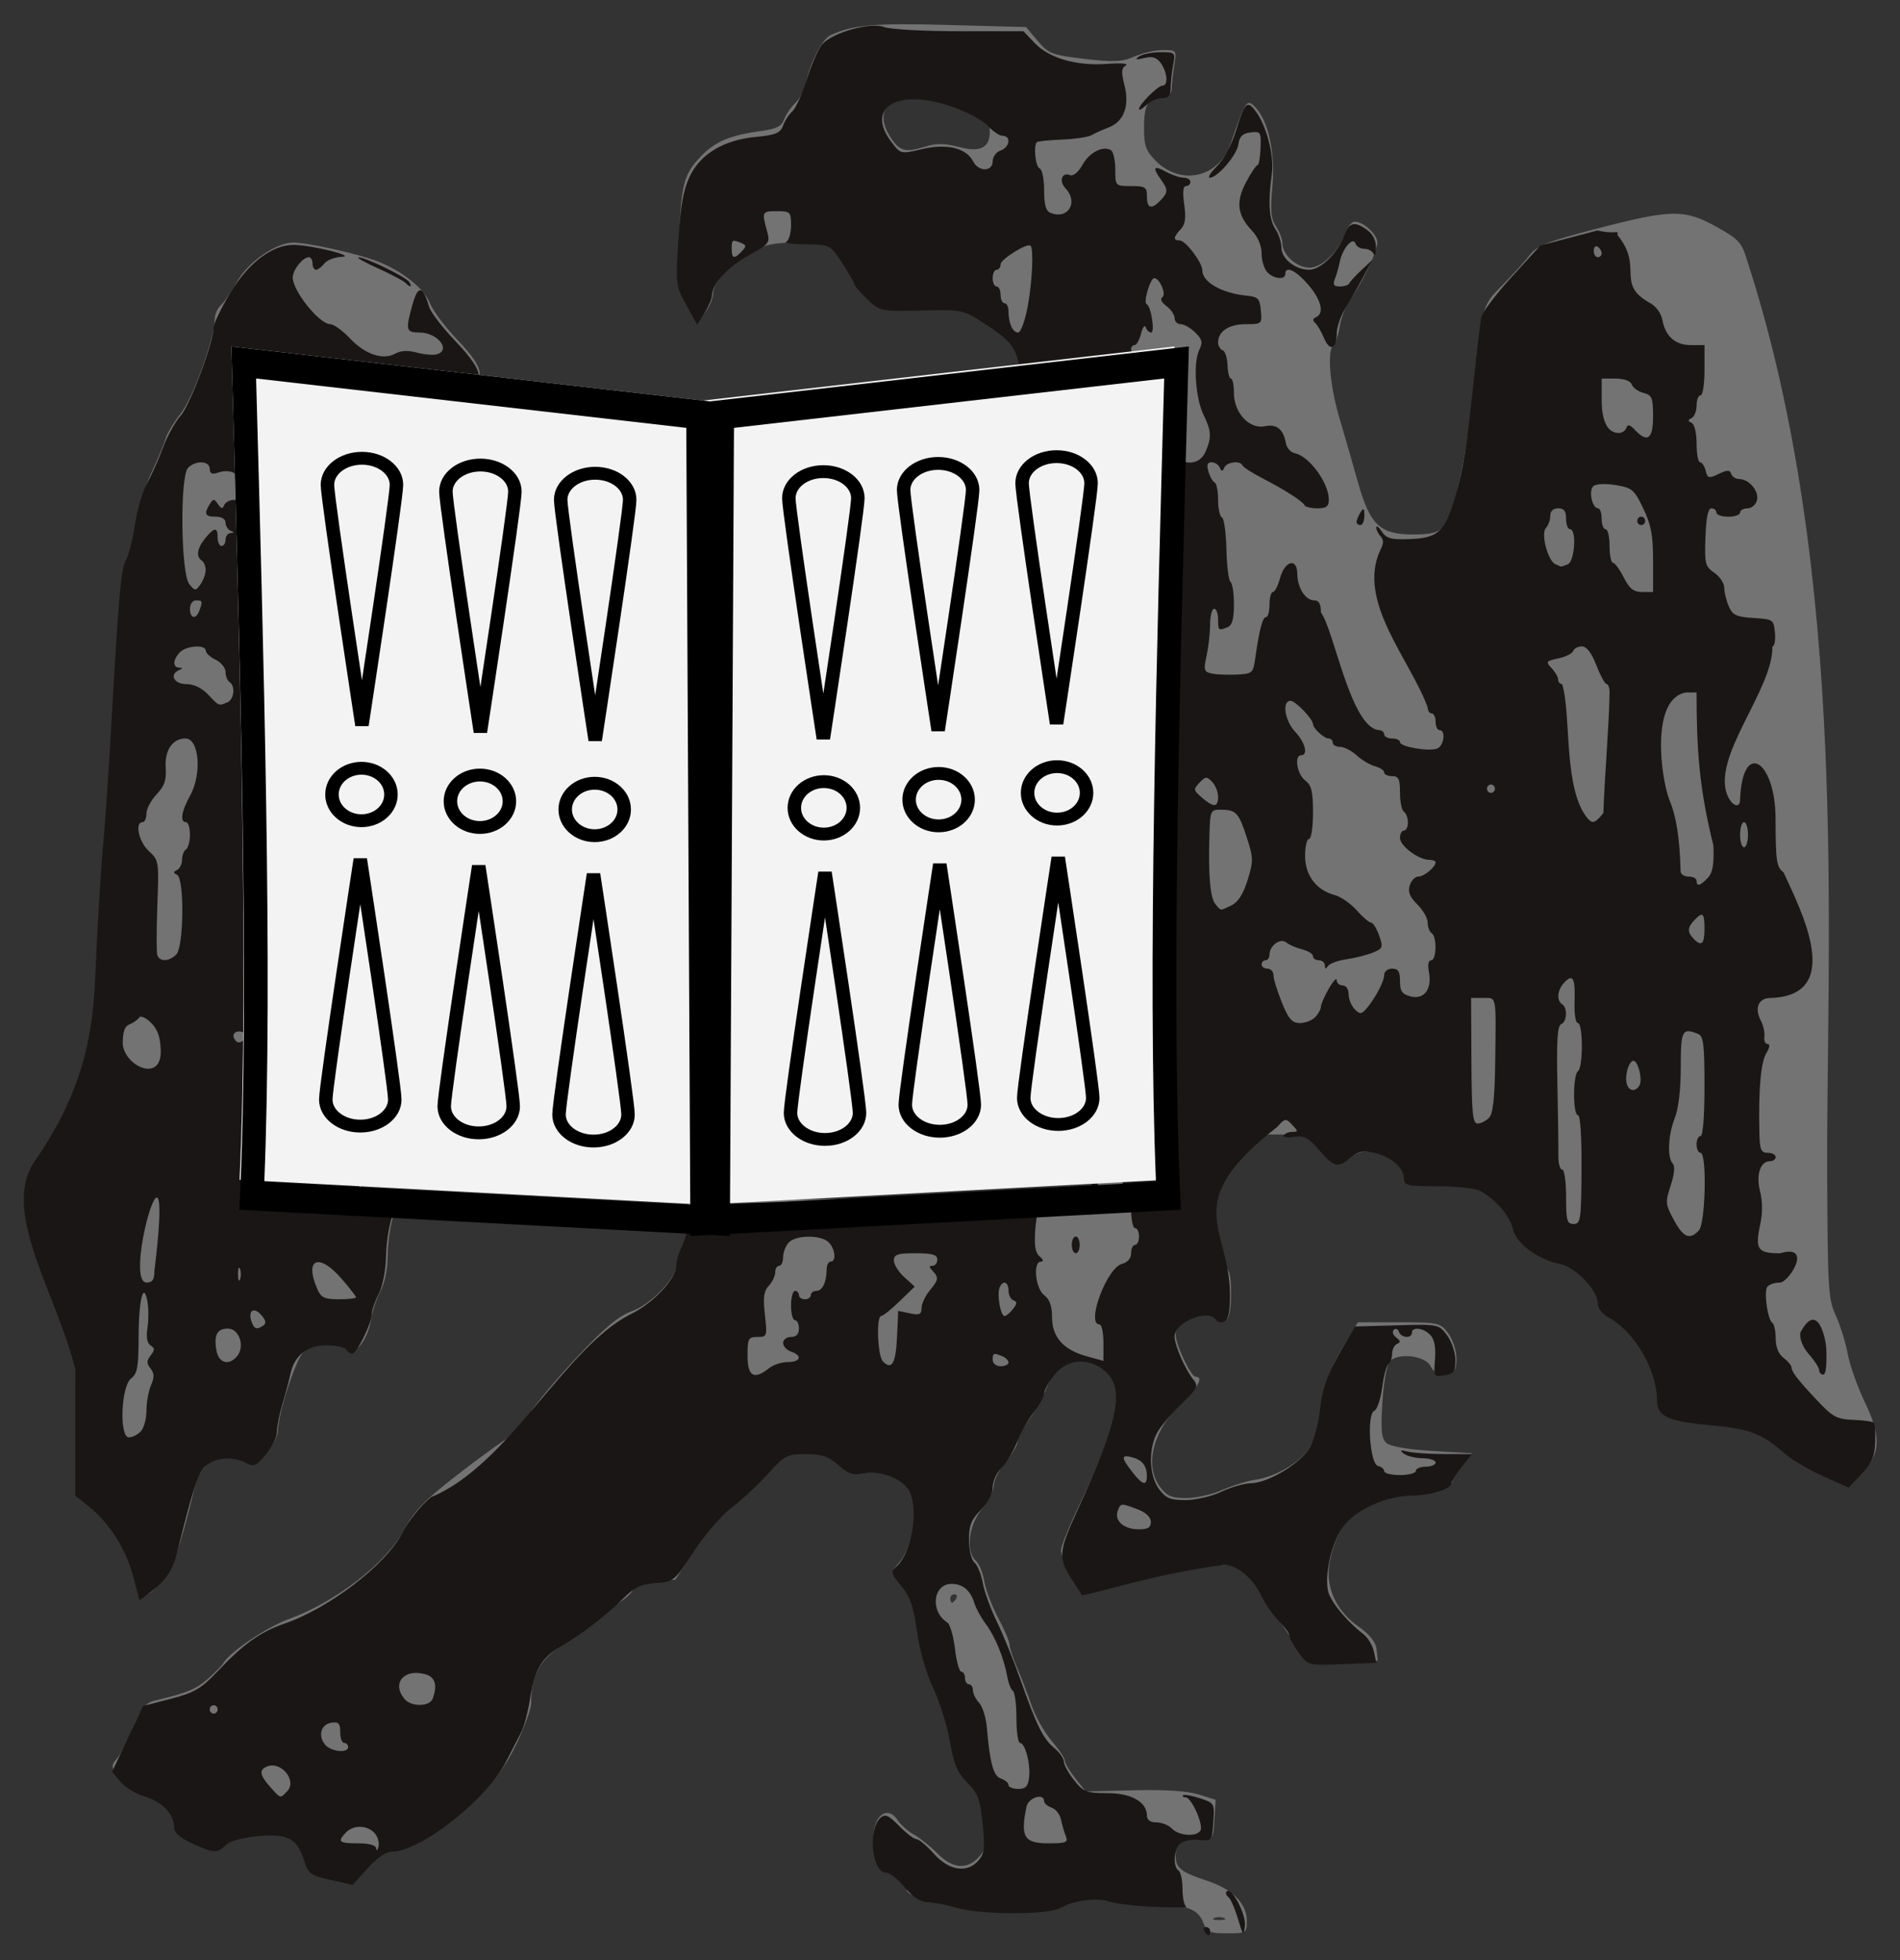
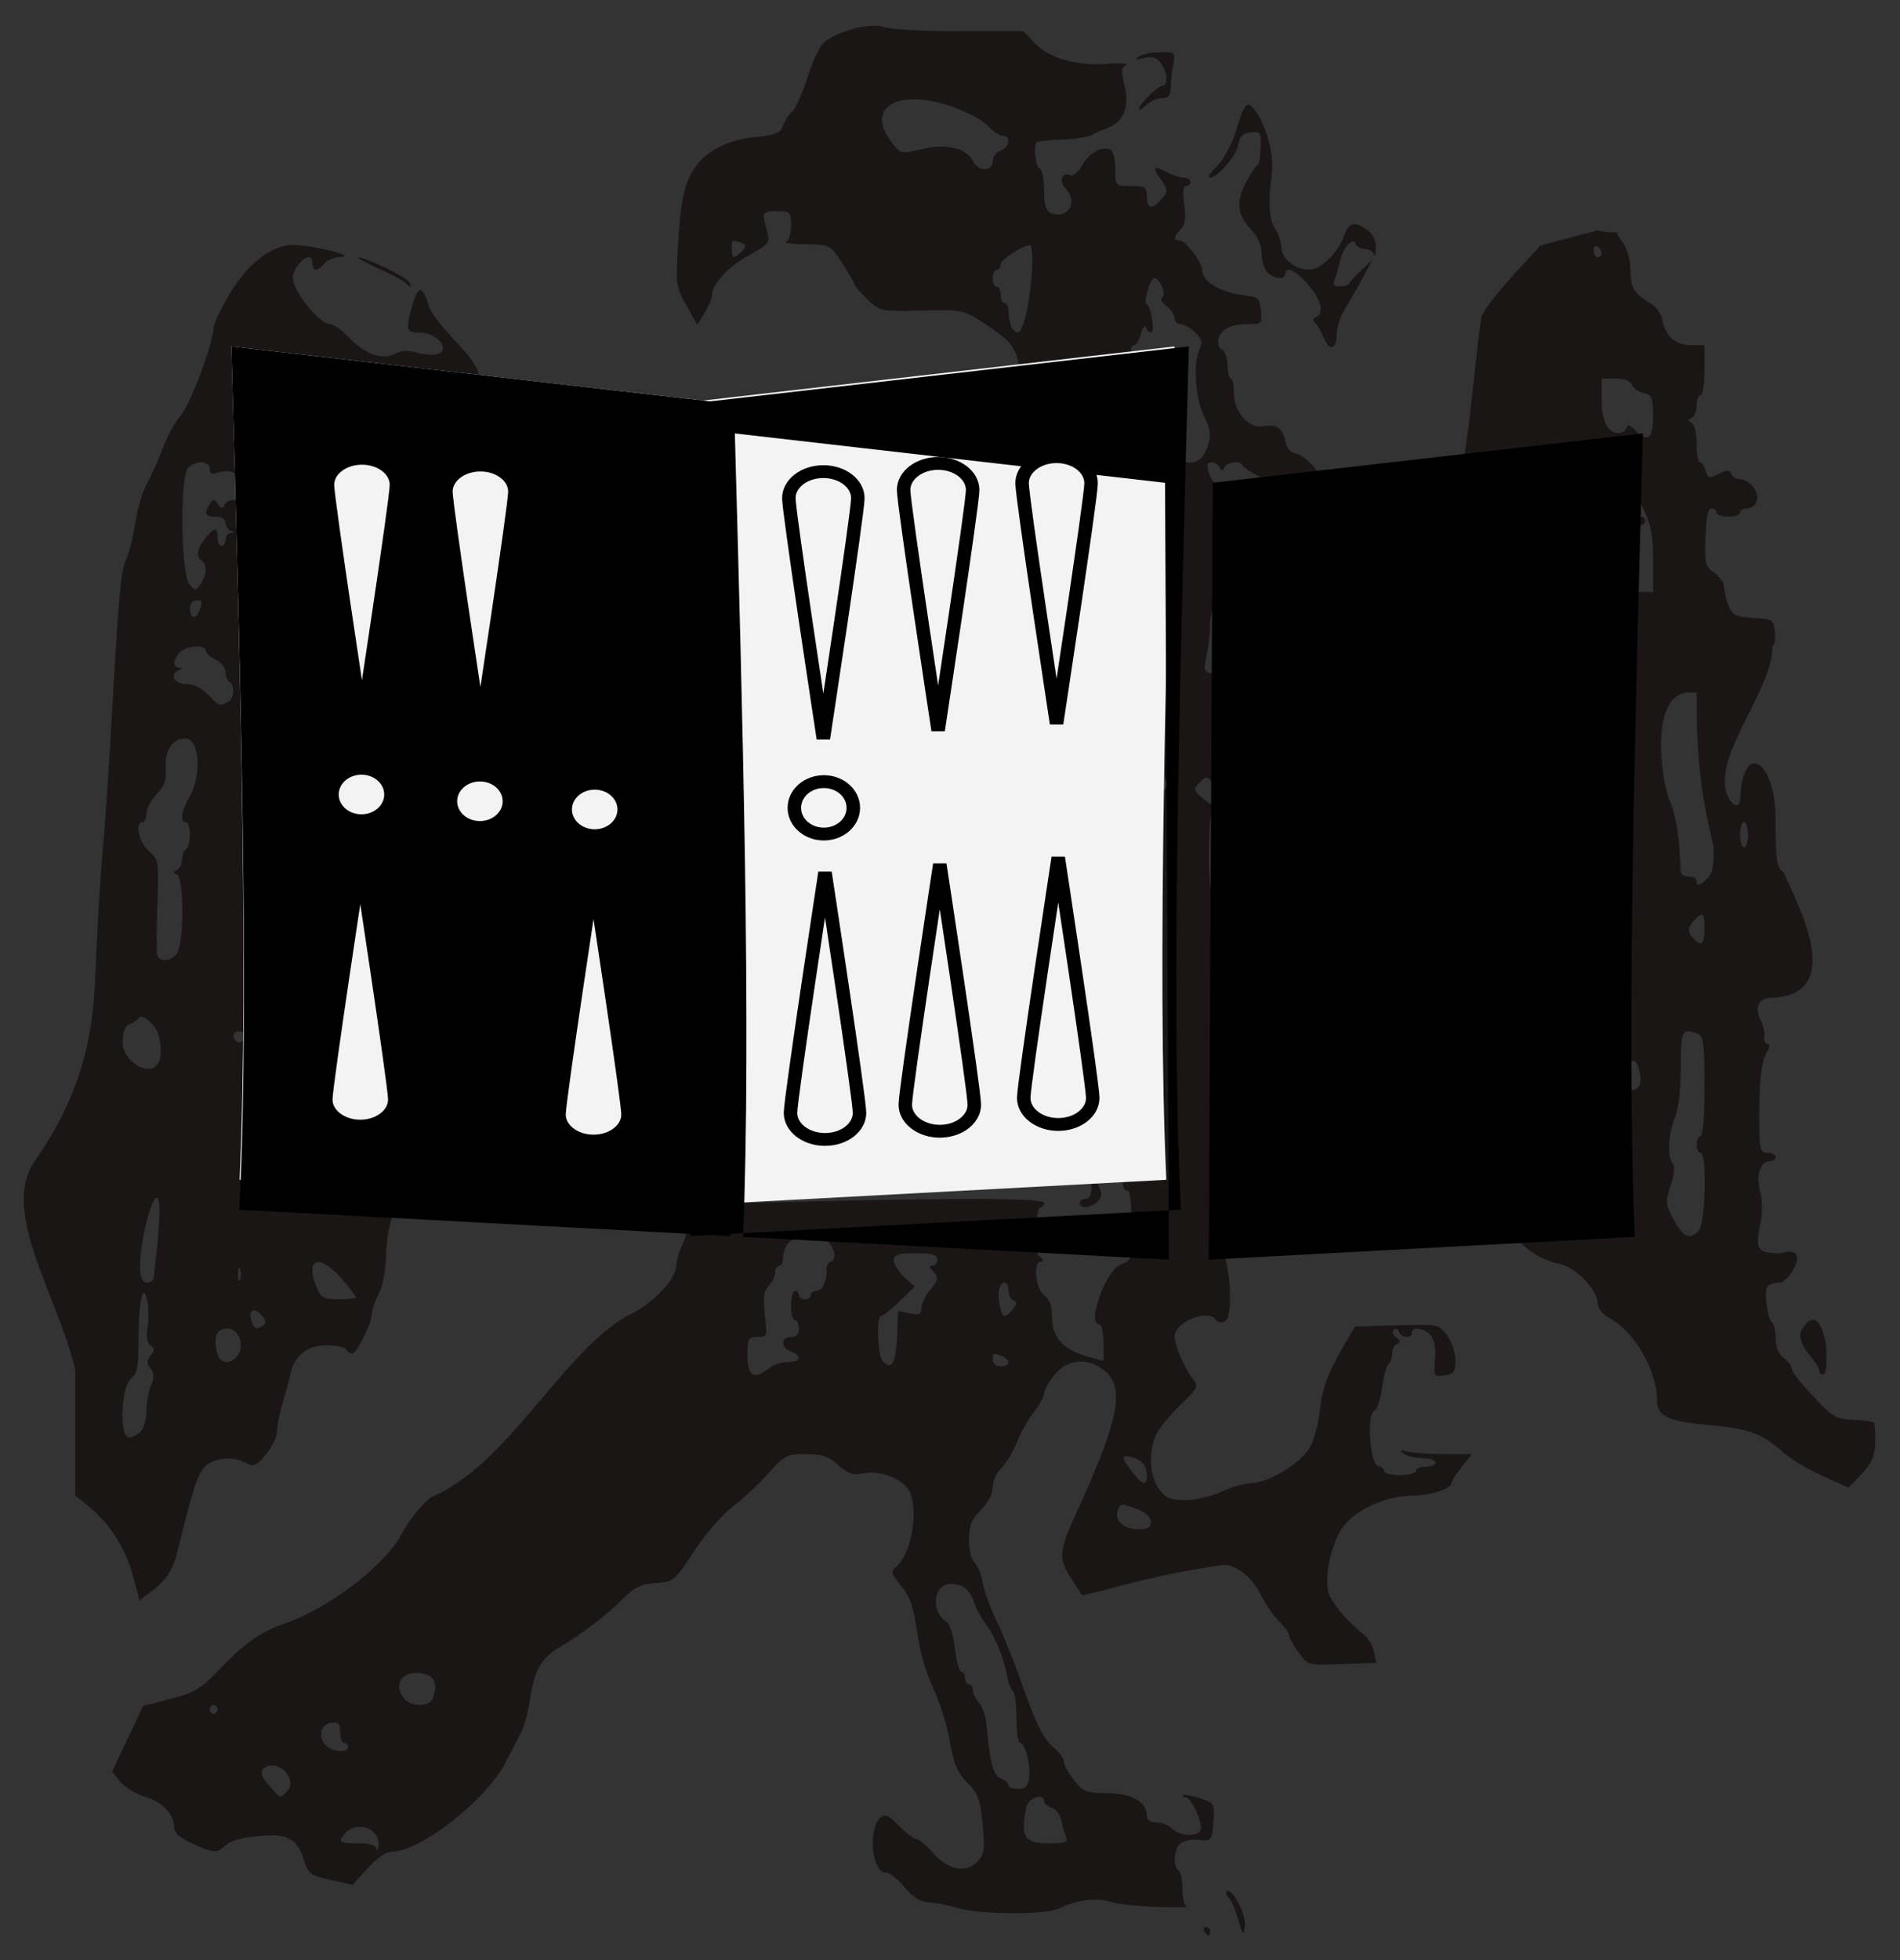
<svg xmlns="http://www.w3.org/2000/svg" xmlns:ns1="http://sodipodi.sourceforge.net/DTD/sodipodi-0.dtd" xmlns:ns2="http://www.inkscape.org/namespaces/inkscape" version="1.1" id="svg10" width="864.764" height="891.794" viewBox="0 0 864.764 891.794" ns1:docname="Ghica eagle.svg" ns2:version="0.92.3 (2405546, 2018-03-11)">
  <rect x="0" y="0" width="864.764" height="891.794" fill="#333333" stroke="none" />
  <defs id="defs14" />
  <ns1:namedview pagecolor="#ffffff" bordercolor="#666666" borderopacity="1" objecttolerance="10" gridtolerance="10" guidetolerance="10" ns2:pageopacity="0" ns2:pageshadow="2" ns2:window-width="1366" ns2:window-height="705" id="namedview12" showgrid="false" ns2:zoom="0.14715536" ns2:cx="1049.178" ns2:cy="477.15786" ns2:window-x="-8" ns2:window-y="-8" ns2:window-maximized="1" ns2:current-layer="g933" ns2:pagecheckerboard="true" fit-margin-top="11" fit-margin-left="11" fit-margin-right="11" fit-margin-bottom="11" />
  <g id="g26" transform="translate(434.959,289.404)">
    <g id="g845" transform="translate(658.309,-122.532)">
      <g id="g933" style="stroke-width:6;stroke-miterlimit:4;stroke-dasharray:none" transform="matrix(0.917,0,0,0.824,-46.162,-2.781)">
        <g id="g1091" transform="matrix(1.799,0,0,1.905,-775.387,-9.634)">
          <g transform="matrix(1.091,0,0,1.213,-223.483,-56.382)" id="g849">
-             <path ns1:nodetypes="cccsssssccccscsscscccccssccscssscccsssccccccsccccscccsccccsscsccsscsssscscssssccccsssccscccccsssccccscsscsscsscscscsscssccccccsscsscccscsccscsscscsssscccccsscscsssccscsccscscscccscscssssssccscscscsssccscsccscsccssscsccscssssccsssssssssscsssssccsscssscscscscscscssscscsssscccccccscsscsss" ns2:connector-curvature="0" id="path34" d="m 322.409,423.913 c -1.271,-3.344 -4.643,-4.481 -13.308,-4.488 -3.952,-0.003 -8.845,-0.467 -10.874,-1.03 -2.976,-0.827 -4.757,-0.649 -9.218,0.919 -6.675,2.346 -20.21,2.649 -28.506,0.638 -3.072,-0.745 -7.274,-1.637 -9.336,-1.983 -2.087,-0.35 -3.75,-1.205 -3.75,-1.928 0,-1.685 -3.242,-4.61 -5.109,-4.61 -2.036,0 -3.858,-5.428 -3.194,-9.517 0.7,-4.314 3.796,-5.652 5.953,-2.573 0.809,1.156 2.682,2.728 4.161,3.495 1.479,0.766 4.148,2.789 5.93,4.494 3.805,3.641 7.381,3.979 10.379,0.982 1.77,-1.77 2.017,-2.864 1.5,-6.64 -0.341,-2.486 -0.62,-5.409 -0.62,-6.496 0,-1.087 -1.566,-3.41 -3.481,-5.164 -2.517,-2.305 -3.619,-4.281 -3.981,-7.135 -0.888,-7.007 -1.744,-9.847 -4.57,-15.155 -1.525,-2.865 -3.321,-8.49 -3.99,-12.5 -1.287,-7.71 -2.82,-11.586 -5.445,-13.765 -1.452,-1.205 -1.41,-1.528 0.458,-3.517 3.65,-3.885 5.223,-13.373 2.929,-17.66 -1.549,-2.895 -7.324,-5.052 -11.45,-4.278 -2.793,0.524 -3.998,0.161 -6.524,-1.965 -2.452,-2.063 -4.162,-2.607 -8.193,-2.607 -4.775,0 -5.379,0.298 -9.628,4.75 -2.493,2.612 -6.578,6.208 -9.079,7.991 -2.5,1.782 -6.802,6.507 -9.559,10.5 l -5.013,7.259 -5.237,0.302 c -3.319,0.192 -5.237,0.754 -5.237,1.534 0,0.678 -1.238,2.026 -2.75,2.997 -1.512,0.971 -4.55,3.104 -6.75,4.741 -2.2,1.637 -6.335,4.516 -9.189,6.399 -5.294,3.493 -7.293,7.192 -7.305,13.526 -0.003,1.375 -1.693,5.801 -3.756,9.835 -2.81,5.495 -5.506,8.908 -10.751,13.61 -7.593,6.807 -15.86,11.555 -20.122,11.555 -1.834,0 -3.894,1.267 -6.482,3.988 l -3.794,3.988 -5.755,-1.307 c -5.207,-1.183 -5.834,-1.61 -6.578,-4.483 -1.232,-4.756 -4.709,-6.576 -11.269,-5.899 -2.989,0.309 -6.735,1.329 -8.324,2.268 -2.604,1.538 -3.316,1.564 -7.211,0.266 -2.377,-0.792 -4.619,-2.089 -4.982,-2.881 -3.214,-7.016 -3.642,-7.472 -8.452,-9.003 -2.892,-0.921 -5.725,-2.656 -6.897,-4.226 -1.847,-2.474 -1.872,-2.791 -0.352,-4.471 0.9,-0.995 2.769,-4.369 4.153,-7.499 1.985,-4.489 3.103,-5.823 5.291,-6.316 8.238,-1.857 10.475,-2.718 13.478,-5.184 1.813,-1.489 3.635,-3.24 4.049,-3.891 1.68,-2.64 10.939,-8.523 16.336,-10.38 12.027,-4.138 24.796,-13.447 29.236,-21.315 2.529,-4.48 5.13,-7.042 13.076,-12.874 5.456,-4.004 11.28,-8.03 12.943,-8.946 1.663,-0.916 4.194,-3.519 5.624,-5.784 1.43,-2.265 6.848,-8.402 12.041,-13.636 7.021,-7.078 10.589,-9.909 13.92,-11.044 5.12,-1.745 11.552,-8.185 11.606,-11.622 0.019,-1.236 0.679,-3.372 1.465,-4.747 0.786,-1.375 1.445,-4.115 1.465,-6.089 l 0.035,-3.589 28.663,-0.661 c 15.764,-0.364 38.658,-0.661 50.874,-0.661 h 22.211 l 0.434,-14.41 c 0.414,-13.76 0.56,-14.601 3.236,-18.644 2.506,-3.787 2.738,-4.826 2.195,-9.84 -1.068,-9.862 -1.726,-14.567 -2.252,-16.106 -1.167,-3.413 -0.228,-35.428 1.25,-42.57 1.106,-5.348 1.438,-11.899 1.208,-23.823 -0.291,-15.078 -0.5,-16.693 -2.507,-19.404 -2.1,-2.837 -2.127,-3.155 -0.672,-7.83 1.776,-5.705 1.211,-18.881 -1.179,-27.511 -0.817,-2.949 -1.764,-6.937 -2.105,-8.862 -0.341,-1.925 -1.739,-5.003 -3.108,-6.841 -2.252,-3.024 -2.88,-3.301 -6.618,-2.92 -2.271,0.232 -4.919,0.771 -5.883,1.199 -1.406,0.624 -1.873,0.179 -2.358,-2.247 -0.726,-3.63 -4.29,-7.181 -10.388,-10.352 -3.965,-2.061 -5.69,-2.311 -14.5,-2.101 -9.841,0.234 -10.052,0.191 -13.25,-2.736 -1.788,-1.636 -3.25,-3.237 -3.25,-3.558 0,-0.321 -1.372,-2.578 -3.048,-5.014 l -3.048,-4.43 h -8.01 c -6.706,0 -8.773,0.417 -12.702,2.561 -5.285,2.884 -9.18,7.031 -9.187,9.782 -0.003,1.013 -0.874,2.947 -1.936,4.297 l -1.931,2.454 -2.598,-4.434 c -2.444,-4.17 -2.573,-5.05 -2.175,-14.797 0.558,-13.677 1.204,-16.098 5.415,-20.309 3.707,-3.707 7.439,-5.203 15.551,-6.236 3.656,-0.465 5.027,-1.126 5.635,-2.716 0.442,-1.156 1.73,-2.935 2.862,-3.955 1.132,-1.02 2.364,-3.27 2.737,-5 1.003,-4.65 4.097,-10.288 6.142,-11.192 5.623,-2.486 10.928,-2.926 29.627,-2.454 l 19.834,0.5 2.95,3.304 c 2.733,3.062 3.603,3.377 11.837,4.297 7.378,0.824 9.515,0.73 12.588,-0.554 2.036,-0.851 5.28,-1.547 7.21,-1.547 3.498,0 3.507,0.011 2.889,3.75 -0.341,2.062 -0.625,4.537 -0.631,5.5 -0.007,1.156 -0.791,1.75 -2.311,1.75 -3.507,0 -4.7,1.907 -4.7,7.513 0,4.346 0.439,5.533 2.924,7.914 6.393,6.125 16.054,4.054 18.991,-4.07 3.645,-10.08 4.052,-10.697 5.931,-8.996 3.498,3.166 5.39,10.938 4.632,19.029 -0.567,6.047 -0.394,7.891 0.912,9.756 0.886,1.264 1.61,3.099 1.61,4.077 0,2.686 3.646,5.777 6.813,5.777 3.17,0 7.447,-3.879 9.099,-8.25 0.571,-1.512 1.625,-2.75 2.341,-2.75 2.26,0 5.747,3.036 5.747,5.004 0,2.138 -3.8,9.655 -6.824,13.5 -1.106,1.405 -2.312,4.34 -2.68,6.521 -0.368,2.181 -1.081,4.219 -1.583,4.53 -1.677,1.036 -0.939,9.62 1.488,17.325 1.32,4.192 3.396,10.996 4.613,15.121 3.054,10.354 5.554,12.684 13.677,12.744 4.6,0.034 6.586,-0.392 7.73,-1.656 2.924,-3.231 5.722,-14.646 7.622,-31.088 2.623,-22.706 2.367,-21.81 7.725,-26.954 2.604,-2.5 5.684,-5.714 6.843,-7.142 1.754,-2.159 4.612,-3.212 16.999,-6.262 18.748,-4.616 22.056,-4.662 30.134,-0.42 5.572,2.926 6.397,3.762 7.68,7.778 26.005,75.384 20.119,162.886 20.333,217.817 0.122,28.33 0.264,30.594 2.172,34.535 1.123,2.32 2.482,6.452 3.02,9.183 0.538,2.731 2.488,7.927 4.334,11.547 4.167,8.173 4.003,12.28 -0.671,16.81 l -3.194,3.096 -6.464,-2.744 c -3.555,-1.509 -8.036,-3.929 -9.958,-5.376 -6.085,-4.583 -9.793,-5.915 -18.781,-6.744 -11.756,-1.085 -12.811,-1.749 -13.668,-8.615 -0.783,-6.269 -4.761,-12.396 -10.586,-16.307 -1.902,-1.277 -3.851,-3.532 -4.333,-5.011 -1.332,-4.097 -5.394,-7.891 -9.091,-8.491 -5.186,-0.842 -11.255,-5.15 -11.994,-8.515 -0.744,-3.386 -4.838,-7.603 -8.856,-9.121 -1.548,-0.585 -6.386,-1.064 -10.75,-1.064 -7.169,0 -7.935,-0.186 -7.935,-1.927 0,-4.707 -9.264,-7.853 -13.559,-4.604 -2.865,2.167 -4.017,1.889 -7.783,-1.876 -3.217,-3.217 -3.806,-3.412 -10.484,-3.474 -6.871,-0.064 -7.14,0.027 -9.32,3.158 -1.235,1.773 -3.732,4.993 -5.55,7.154 -3.253,3.868 -4.267,7.857 -2.305,9.07 0.55,0.34 1,2.838 1,5.551 0,3.85 0.439,5.207 2,6.182 1.62,1.012 2,2.332 2,6.949 0,5.989 -1.112,7.801 -3.546,5.78 -1.61,-1.336 -6.911,-0.657 -9.108,1.167 -0.74,0.614 -1.345,1.877 -1.345,2.806 0,2.368 3.842,10.065 5.023,10.065 2.05,0 0.824,2.284 -3.126,5.823 -7.583,6.795 -9.982,15.257 -5.824,20.542 1.689,2.148 2.903,2.635 6.565,2.635 2.471,0 6.6,-0.875 9.177,-1.945 2.577,-1.07 6.26,-2.153 8.185,-2.408 5.36,-0.708 11.867,-4.381 14.012,-7.908 1.062,-1.746 2.18,-5.214 2.486,-7.707 0.808,-6.592 2.335,-10.732 6.165,-16.721 l 3.398,-5.312 h 10.397 c 10.041,0 10.468,0.09 12.469,2.635 1.145,1.456 2.073,4.111 2.073,5.934 0,2.855 -0.37,3.341 -2.75,3.615 -1.949,0.224 -3.048,-0.266 -3.773,-1.684 -1.33,-2.598 -8.539,-3.335 -10.423,-1.065 -0.7,0.844 -1.506,5.264 -1.79,9.822 -0.424,6.794 -0.23,8.526 1.073,9.608 0.963,0.799 5.54,1.538 11.595,1.871 l 10.004,0.551 -2.468,2.933 c -1.357,1.613 -2.468,3.276 -2.468,3.696 0,1.464 -5.129,3.084 -9.764,3.084 -5.053,0 -12.618,2.386 -15.589,4.917 -2.541,2.165 -4.838,6.8 -5.739,11.583 -1.077,5.712 1.632,11.39 7.22,15.133 3.024,2.026 4.467,3.744 4.681,5.573 l 0.309,2.644 -8.694,0.325 c -8.276,0.31 -8.786,0.205 -10.616,-2.175 -2.934,-3.818 -6.613,-9.173 -8.558,-12.458 -3.521,-5.948 -6.839,-8.542 -10.924,-8.541 -4.593,0.002 -17.915,2.274 -25.413,4.336 -11.053,3.039 -10.457,3.118 -13.321,-1.769 -1.426,-2.433 -2.593,-5.176 -2.593,-6.095 0,-0.919 2.084,-5.789 4.631,-10.822 10.643,-21.032 12.028,-29.707 5.297,-33.188 -5.753,-2.975 -10.988,-0.958 -13.574,5.232 -0.789,1.888 -2.767,5.272 -4.394,7.519 -1.628,2.247 -2.96,4.678 -2.96,5.401 0,0.723 -1.35,2.853 -3,4.732 -1.65,1.879 -3,4.423 -3,5.653 0,1.23 -1.35,3.774 -3,5.653 -3.364,3.831 -4.146,10.151 -1.526,12.325 0.81,0.673 1.764,2.865 2.119,4.872 0.355,2.007 1.942,5.954 3.526,8.771 1.584,2.817 2.881,5.712 2.881,6.434 0,0.722 0.839,3.142 1.865,5.378 1.026,2.236 2.664,6.272 3.641,8.969 0.977,2.697 3.288,6.577 5.135,8.621 1.847,2.045 3.359,4.191 3.359,4.77 0,0.579 1.184,2.459 2.631,4.179 l 2.631,3.127 12.119,-0.286 c 7.8,-0.184 13.652,0.174 16.422,1.003 l 4.303,1.288 -0.303,4.697 c -0.301,4.664 -0.326,4.695 -3.613,4.375 -3.919,-0.381 -6.189,1.204 -6.189,4.322 0,2.9 1.28,3.853 8,5.959 6.429,2.015 10,5.442 10,9.596 0,2.868 -0.13,2.944 -5.025,2.944 -4.449,0 -5.134,-0.288 -5.982,-2.518 z m 5.257,-1.144 c -0.688,-0.277 -1.812,-0.277 -2.5,0 -0.688,0.277 -0.125,0.504 1.25,0.504 1.375,0 1.938,-0.227 1.25,-0.504 z m -67.75,-76.338 c 0.34,-0.55 0.141,-1 -0.441,-1 -0.582,0 -1.059,0.45 -1.059,1 0,0.55 0.198,1 0.441,1 0.243,0 0.719,-0.45 1.059,-1 z M 252.422,-0.584 c 2.474,-0.719 4.861,-0.669 8.182,0.173 5.376,1.363 7.811,0.222 7.811,-3.658 0,-2.974 -1.205,-3.809 -9.357,-6.484 -13.417,-4.403 -21.483,-0.218 -15.575,8.08 2.244,3.152 3.605,3.439 8.939,1.889 z M 51.506,339.278 c -1.897,-5.891 -3.217,-7.97 -8.125,-12.802 l -5.86,-5.77 -0.43,-31.888 c -0.415,-30.777 -1.374,-43.088 -3.698,-47.429 -0.911,-1.701 -0.579,-2.846 1.913,-6.609 5.092,-7.688 5.961,-12.104 7.051,-35.85 0.555,-12.1 1.46,-26.5 2.01,-32 0.55,-5.5 1.476,-18.325 2.059,-28.5 1.69,-29.509 2.498,-38.363 3.697,-40.526 0.618,-1.114 1.645,-4.908 2.284,-8.431 0.639,-3.522 2.418,-8.911 3.954,-11.974 1.536,-3.063 3.141,-6.694 3.566,-8.069 0.425,-1.375 2.177,-4.143 3.892,-6.152 3.038,-3.557 8.595,-18.126 8.595,-22.535 0,-1.137 0.701,-2.65 1.558,-3.361 0.857,-0.711 2.687,-3.219 4.067,-5.574 2.754,-4.7 9.865,-9.378 14.252,-9.377 3.786,0.001 16.945,2.799 21.624,4.598 6.21,2.387 11.491,6.446 12.959,9.959 0.735,1.76 3.858,5.681 6.939,8.713 3.696,3.638 5.602,6.324 5.602,7.899 0,2.684 1.871,5.803 6.347,10.581 l 3.045,3.25 h -21.074 c -23.679,0 -23.945,0.078 -22.924,6.715 0.32,2.082 0.817,28.517 1.104,58.745 0.325,34.198 0.896,55.334 1.511,55.95 0.601,0.601 0.99,11.057 0.99,26.65 0,14.113 0.286,27.748 0.636,30.3 l 0.636,4.64 h 4.747 4.747 l -1.497,4.25 c -0.823,2.337 -1.51,6.696 -1.526,9.685 -0.018,3.287 -0.719,6.646 -1.776,8.5 -0.961,1.686 -2.036,4.72 -2.389,6.744 -0.864,4.944 -3.964,8.786 -5.708,7.071 -2.196,-2.16 -9.25,-1.55 -11.565,1 -2.065,2.275 -6.306,14.81 -6.306,18.639 0,1.143 -1.267,3.497 -2.815,5.229 -2.432,2.721 -3.103,2.996 -4.934,2.016 -5.705,-3.053 -11.617,-0.312 -13.272,6.152 -3.591,14.027 -5.543,19.482 -7.888,22.049 -4.957,5.426 -5.507,5.255 -8.001,-2.489 z" style="fill:#737373;fill-opacity:1" />
            <path ns1:nodetypes="cssscccccccccsccscccccccccccsscccsscccscccccsccssccccccscccscccsssccscsscsscsssssssccccccccccccccccccscscscssccccccccccsscssccscccssccsccsccsssccccssccssccsssccssccsscscccsccscccscsscccccsssccsccssssssscccscscccccccccscsssccsscccscsssscccsccccccccccssccsssccccccscsccccccscsccscccsscccccscccccscccccccccccccscccsccccscsccsssssccccccsscccccscscccccccccscccscsccsccscsssccsccccccsccccccccscsccscscscscsscssccccscssssscccsscsssccsssssscccccscccsccccccscssssssssssssscssscssscccssccsssscccsccscsssccscsccsssscsccccccscsscccccsssccccsccscccscsccsccssscsssccscsccssssssssssccssssscscsssccsccsccssccssssscscsccscccccccccccccsscsssssccccssccsccccscccsccscsccsssssscccssssscscsssssscssssccccccccccccssccscsscssscccsccscssccsccsssssssscccscsssssccsccsccccscccsccscsccccssccsssssscccscccsscscsssccccscssscsccscccsccscscscccccsscccsccsccssscsscccccscccsccccsscscccsssssscssscccccsssscsssccsssscssscsscscsscsssscsscccssccsssscccsssssccsscccsscsccccscccssssssscscccccccccsccccsscsacsccsscscscsscccsscccsccccccccssccssccsscssss" ns2:connector-curvature="0" id="path28" d="m 322.647,425.931 c -0.34,-0.55 -0.141,-1 0.441,-1 0.583,0 1.059,0.45 1.059,1 0,0.55 -0.199,1 -0.441,1 -0.243,0 -0.719,-0.45 -1.059,-1 z m 8.51,-3 c -0.777,-2.475 -1.872,-4.813 -2.433,-5.196 -0.561,-0.383 -0.744,-0.971 -0.408,-1.308 1.222,-1.222 4.966,5.481 4.608,8.251 -0.322,2.494 -0.488,2.329 -1.768,-1.748 z m -71.01,-2.571 c -2.475,-0.697 -5.776,-1.304 -7.335,-1.348 -1.921,-0.054 -3.834,-1.209 -5.934,-3.58 -1.704,-1.925 -3.825,-3.5 -4.714,-3.5 -3.589,0 -4.669,-10.384 -1.365,-13.126 1.15,-0.954 2.069,-0.568 4.687,1.969 1.791,1.736 3.761,3.156 4.378,3.156 0.617,0 2.607,1.575 4.423,3.5 3.838,4.069 8.454,4.712 11.294,1.574 1.47,-1.624 1.629,-2.995 1.018,-8.75 -0.624,-5.875 -1.163,-7.242 -3.877,-9.824 -2.525,-2.403 -3.402,-4.368 -4.41,-9.872 -0.692,-3.78 -2.588,-9.507 -4.213,-12.727 -1.766,-3.498 -3.413,-8.932 -4.093,-13.502 -0.894,-6.013 -1.748,-8.344 -3.995,-10.903 -2.615,-2.979 -2.717,-3.371 -1.205,-4.625 3.828,-3.175 5.693,-13.479 3.262,-18.021 -1.549,-2.895 -7.324,-5.052 -11.45,-4.278 -2.792,0.524 -3.998,0.161 -6.524,-1.965 -2.452,-2.063 -4.162,-2.607 -8.193,-2.607 -4.775,0 -5.379,0.298 -9.627,4.75 -2.493,2.612 -6.579,6.198 -9.079,7.967 -2.5,1.769 -6.808,6.494 -9.572,10.5 -4.911,7.115 -5.134,7.29 -9.665,7.584 -3.664,0.238 -5.392,1.012 -8.227,3.687 -4.233,3.992 -10.602,8.617 -15.817,11.484 -4.851,2.667 -6.621,5.504 -7.745,12.408 -0.504,3.099 -1.503,6.695 -2.218,7.993 -0.716,1.297 -2.494,4.557 -3.951,7.243 -4.856,8.951 -21.53,21.345 -28.755,21.375 -1.493,0.006 -3.835,1.513 -6.175,3.973 l -3.77,3.963 -5.565,-1.167 c -4.949,-1.038 -5.681,-1.519 -6.613,-4.342 -1.841,-5.579 -4.053,-6.764 -11.502,-6.166 -3.995,0.321 -7.264,1.158 -8.347,2.138 -2.272,2.056 -2.988,2.027 -8.54,-0.353 -3.036,-1.302 -4.583,-2.576 -4.583,-3.777 0,-3.182 -2.946,-6.164 -7.286,-7.376 -2.318,-0.647 -5.155,-2.265 -6.305,-3.596 l -2.091,-2.42 3.91,-7.842 3.91,-7.842 6.998,-1.715 c 5.925,-1.452 7.716,-2.433 11.681,-6.403 6.699,-6.706 10.925,-9.566 17.114,-11.578 11.328,-3.684 25.634,-14.076 29.721,-21.591 1.617,-2.973 4.793,-6.701 7.348,-8.625 19.594,-7.638 33.72,-35.549 50.237,-43.611 5.744,-2.54 11.763,-8.549 11.763,-11.743 0,-1.108 0.673,-3.317 1.496,-4.908 0.823,-1.591 1.61,-4.424 1.75,-6.294 l 0.254,-3.401 28.413,-0.656 c 41.057,-0.948 61.087,-0.836 61.087,0.344 0,0.55 -0.407,1 -0.903,1 -0.497,0 -1.093,2.362 -1.325,5.25 -0.311,3.868 -0.023,5.579 1.095,6.5 0.952,0.785 1.073,1.25 0.325,1.25 -2.057,0 -1.41,6.401 0.809,8 1.4,1.009 2,2.589 2,5.266 0,4.76 2.85,7.804 8.75,9.346 l 4.25,1.11 v -4.361 c 0,-2.399 -0.45,-4.361 -1,-4.361 -3.463,0 1.825,-13.488 5.667,-14.453 1.462,-0.367 2.333,-1.325 2.333,-2.567 0,-1.09 0.45,-1.981 1,-1.981 0.55,0 1,-0.9 1,-2 0,-1.1 -0.45,-2 -1,-2 -0.55,0 -1,-2.025 -1,-4.5 0,-2.475 -0.45,-4.5 -1,-4.5 -0.55,0 -1,-0.527 -1,-1.171 0,-0.644 -0.711,-1.957 -1.58,-2.917 -1.221,-1.349 -1.335,-2.204 -0.5,-3.763 1.757,-3.283 1.264,-6.461 -2.022,-13.036 l -3.102,-6.207 2.711,-4.097 c 2.408,-3.639 2.643,-4.723 2.104,-9.703 -1.068,-9.862 -1.726,-14.567 -2.252,-16.106 -1.166,-3.411 -0.228,-35.428 1.248,-42.563 1.111,-5.374 1.438,-11.963 1.208,-24.326 -0.297,-15.908 -0.453,-17.101 -2.534,-19.314 -2.152,-2.288 -2.172,-2.507 -0.669,-7.328 1.973,-6.33 1.188,-20.739 -1.618,-29.688 -1.083,-3.455 -1.975,-7.339 -1.982,-8.631 -0.01,-1.326 -1.492,-3.829 -3.409,-5.746 -2.934,-2.934 -3.852,-3.31 -6.75,-2.768 -1.845,0.345 -3.782,1.019 -4.304,1.496 -1.601,1.462 -2.364,0.986 -3.018,-1.882 -0.9,-3.948 -2.355,-5.543 -8.54,-9.36 -5.422,-3.346 -5.625,-3.387 -15.992,-3.154 -10.39,0.233 -10.534,0.205 -13.75,-2.736 -1.788,-1.634 -3.25,-3.235 -3.25,-3.556 0,-0.321 -1.372,-2.578 -3.048,-5.014 -3.038,-4.415 -3.07,-4.43 -9.25,-4.509 -3.411,-0.043 -5.639,-0.306 -4.952,-0.583 0.688,-0.277 1.25,-2.042 1.25,-3.921 0,-3.238 -0.183,-3.417 -3.5,-3.417 -3.836,0 -3.901,0.115 -2.613,4.605 0.862,3.005 0.734,3.171 -4.58,5.952 -5.327,2.787 -9.3,6.881 -9.313,9.598 0,0.74 -0.843,2.614 -1.865,4.164 l -1.858,2.818 -2.738,-4.672 c -2.682,-4.577 -2.723,-4.892 -2.025,-15.58 0.529,-8.104 1.263,-11.998 2.853,-15.147 2.744,-5.436 8.589,-8.742 16.764,-9.484 4.977,-0.451 6.18,-0.924 6.853,-2.692 0.449,-1.18 1.512,-2.723 2.363,-3.43 0.851,-0.707 2.528,-4.231 3.726,-7.831 1.198,-3.601 2.978,-7.347 3.956,-8.324 2.752,-2.752 12.26,-5.201 15.464,-3.983 1.454,0.553 9.986,1.005 18.96,1.005 h 16.316 l 2.869,2.846 c 3.661,3.632 10.655,5.518 18.39,4.958 3.342,-0.242 5.439,-0.083 4.66,0.353 -1.14,0.638 -1.211,1.566 -0.36,4.754 1.331,4.986 -0.172,8.729 -4.06,10.109 -1.519,0.539 -3.437,1.355 -4.262,1.813 -0.825,0.458 -4.19,0.935 -7.477,1.06 -3.288,0.125 -6.156,0.407 -6.375,0.626 -0.898,0.898 -0.315,5.925 0.727,6.273 0.625,0.208 1.125,2.511 1.125,5.185 0,3.536 0.434,4.976 1.641,5.439 4.377,1.68 7.109,-2.523 3.795,-5.837 -1.759,-1.759 -0.964,-3.996 1.134,-3.191 0.806,0.309 2.095,-0.705 3.139,-2.473 1.777,-3.009 5.261,-4.67 7.234,-3.451 0.581,0.359 1.057,2.427 1.057,4.594 0,3.931 0.01,3.941 4,3.941 3.6,0 4,0.25 4,2.5 0,2.869 1.171,3.186 3.429,0.929 1.941,-1.941 1.954,-2.541 0.103,-4.987 -2.204,-2.914 -1.837,-3.482 1.218,-1.888 1.512,0.789 3.538,1.437 4.5,1.441 0.963,0.003 1.75,0.456 1.75,1.006 0,0.55 -0.501,1 -1.114,1 -0.749,0 -0.898,1.437 -0.456,4.385 0.493,3.287 0.271,4.771 -0.886,5.929 -1.889,1.889 -1.958,2.687 -0.232,2.687 1.464,0 5.688,5.266 5.688,7.092 0,2.894 4.952,5.535 11.5,6.134 2.585,0.236 3.043,0.724 3.313,3.524 0.308,3.193 0.241,3.25 -3.821,3.25 -4.24,0 -6.992,1.71 -6.992,4.345 0,0.818 0.51,1.658 1.133,1.866 0.623,0.208 1.186,1.819 1.25,3.581 0.064,1.762 0.454,3.204 0.867,3.206 0.412,10e-4 0.75,1.557 0.75,3.457 0,4.73 3.926,8.71 7.823,7.931 2.993,-0.599 4.702,0.717 5.331,4.103 0.203,1.094 1.218,2.152 2.255,2.352 3.652,0.703 8.591,7.082 8.591,11.094 0,1.615 -0.636,2.066 -2.917,2.066 -1.604,0 -3.067,-0.338 -3.25,-0.75 -0.41,-0.922 -4.853,-3.605 -10.833,-6.541 -2.475,-1.215 -4.65,-2.547 -4.833,-2.959 -0.544,-1.224 -3.952,-0.853 -4.583,0.5 -0.467,1 -0.7,1 -1.167,0 -0.321,-0.688 -1.251,-1.25 -2.067,-1.25 -1.08,0 -1.293,0.613 -0.784,2.25 0.385,1.238 1.09,2.4 1.567,2.583 0.477,0.183 0.868,2.058 0.868,4.167 0,2.108 0.433,3.983 0.961,4.167 0.529,0.183 1.042,3.609 1.141,7.612 0.099,4.003 0.566,7.517 1.039,7.809 0.472,0.292 0.859,2.706 0.859,5.365 0,3.485 -0.441,5.003 -1.582,5.441 -2.333,0.895 -2.418,0.829 -2.418,-1.893 0,-1.375 -0.45,-2.5 -1,-2.5 -0.55,0 -1.011,1.688 -1.024,3.75 -0.013,2.062 -0.416,5.441 -0.896,7.507 -0.786,3.386 -0.66,3.802 1.274,4.21 1.18,0.249 4.021,0.367 6.313,0.262 3.953,-0.181 4.194,-0.371 4.693,-3.709 1.041,-6.959 1.882,-10.019 2.753,-10.019 0.487,0 0.886,-1.35 0.886,-3 0,-1.65 0.385,-3 0.855,-3 0.47,0 1.274,-1.459 1.786,-3.243 1.223,-4.264 4.346,-5.032 4.391,-1.08 0.038,3.372 2.058,6.323 4.328,6.323 1.14,0 1.64,0.877 1.64,2.878 3.337,4.221 7.483,27.434 14.639,28.122 0.749,0 1.361,0.45 1.361,1 0,0.55 0.9,1 2,1 1.1,0 2,0.392 2,0.872 0,1.126 7.356,2.312 9.421,1.52 1.717,-0.659 2.209,-4.392 0.58,-4.392 -0.55,0 -1,-0.9 -1,-2 0,-1.1 -0.45,-2 -1,-2 -0.55,0 -1,-0.643 -1,-1.429 -4.416,-11.447 -18.134,-25.491 -11.907,-37.745 0.79,-1.476 0.79,-2.344 0,-3.134 -0.601,-0.601 -1.093,-1.553 -1.093,-2.115 0,-0.562 0.631,-0.121 1.403,0.981 1.162,1.659 2.384,1.966 7.101,1.786 7.192,-0.275 8.788,-1.693 11.469,-10.193 2.067,-6.555 2.781,-10.917 5.015,-30.651 0.623,-5.5 1.326,-10.964 1.564,-12.142 0.237,-1.178 3.698,-5.52 7.69,-9.648 l 7.258,-7.506 14.427,-3.602 c 5.073,1.104 5.205,-0.37 5.073,1.104 6.702,7.784 -0.598,11.602 8.148,16.189 1.573,0.792 2.872,2.456 3.201,4.099 0.789,3.945 3.268,6.006 7.223,6.006 h 3.429 v 6 c 0,3.333 -0.445,6 -1,6 -0.55,0 -1,1.087 -1,2.417 0,1.329 -0.562,2.679 -1.25,3 -1,0.467 -1,0.7 0,1.167 0.723,0.338 1.25,2.444 1.25,5 0,2.429 0.398,4.417 0.883,4.417 0.486,0 1.121,0.909 1.411,2.019 0.475,1.818 0.803,1.894 3.287,0.762 2.188,-0.997 2.845,-1.001 3.172,-0.019 0.227,0.681 1.127,1.238 2.001,1.238 2.498,0 5.086,2.895 4.52,5.057 -0.279,1.069 -1.356,1.943 -2.392,1.943 -1.036,0 -1.883,0.45 -1.883,1 0,0.55 -1.35,1 -3,1 -1.65,0 -3,-0.45 -3,-1 0,-0.55 -0.562,-0.999 -1.25,-0.998 -0.854,10e-4 -1.332,2.184 -1.509,6.879 -0.24,6.377 -0.077,6.997 2.25,8.521 1.38,0.904 2.509,2.513 2.509,3.574 0,1.061 0.512,3.055 1.139,4.429 0.966,2.121 1.914,2.545 6.25,2.797 4.964,0.289 5.12,0.391 5.424,3.547 0.172,1.788 -0.116,3.25 -0.641,3.25 0.232,10.452 -15.906,26.852 -11.172,36 1.238,2.312 3,2.655 3,0.583 0.594,-14.379 8.889,-9.405 8.968,4.446 0.029,10.362 0.234,11.675 2.032,12.971 4.286,8.879 15.692,29.476 -3.343,30 -2.974,0 -4.07,2.383 -2.448,5.322 0.661,1.198 1.081,2.965 0.934,3.928 -0.147,0.963 0.221,1.75 0.818,1.75 0.676,0 0.542,0.849 -0.354,2.25 -1.379,2.154 -1.982,8.794 -1.725,19 0.102,4.044 0.417,4.75 2.119,4.75 1.1,0 2,0.45 2,1 0,0.55 -0.659,1 -1.465,1 -2.438,0 -3.563,3.313 -2.47,7.273 0.628,2.276 0.642,5.075 0.037,7.766 -1.359,6.047 -0.702,6.961 5.005,6.961 8.511,-2.325 2.185,6.984 0,7 -1.591,0 -3.107,0.562 -3.368,1.25 -0.666,1.754 0.311,7.663 1.376,8.321 0.487,0.301 0.885,1.996 0.885,3.767 0,2.073 0.713,3.734 2,4.662 1.1,0.793 2,1.811 2,2.263 0,0.985 1.441,2.788 5.636,7.05 4.845,4.924 5.602,5.329 10.303,5.513 2.416,0.095 4.617,0.396 4.891,0.67 0.274,0.274 0.423,2.405 0.332,4.736 -0.13,3.328 -0.868,4.94 -3.434,7.506 l -3.268,3.268 -6.55,-2.763 c -3.602,-1.52 -8.035,-4.013 -9.85,-5.54 -5.469,-4.602 -8.745,-5.777 -18.366,-6.589 -10.908,-0.921 -13.692,-2.119 -13.7,-5.9 -0.015,-7.262 -5.617,-16.417 -12.095,-19.767 -1.687,-0.873 -2.9,-2.31 -2.9,-3.439 0,-3.212 -5.596,-8.711 -9.637,-9.469 -5.514,-1.035 -11.078,-4.967 -11.822,-8.356 -0.656,-2.987 -4.374,-7.084 -8.225,-9.062 -1.201,-0.617 -6.039,-1.122 -10.75,-1.122 -7.659,0 -8.566,-0.195 -8.566,-1.845 0,-2.555 -3.175,-5.18 -7.426,-6.138 -2.83,-0.638 -4.073,-0.412 -5.981,1.089 -3.324,2.615 -4.211,2.423 -8.022,-1.737 -2.756,-3.008 -3.854,-3.554 -6.396,-3.181 -1.688,0.248 -2.842,0.082 -2.563,-0.369 0.278,-0.45 1.251,-0.819 2.162,-0.819 1.522,0 1.518,-0.137 -0.047,-1.702 -1.603,-1.603 -1.822,-1.573 -3.753,0.5 -25.039,18.432 -12.037,23.764 -11.973,40.095 0,4.259 -0.407,6.049 -1.468,6.456 -0.807,0.31 -1.734,0.133 -2.059,-0.393 -1.762,-2.85 -10.473,0.433 -10.473,3.947 0,2.102 2.664,7.866 4.76,10.302 1.326,1.54 1.012,2.119 -3.248,5.996 -2.594,2.36 -5.345,5.508 -6.114,6.996 -2.071,4.006 -1.761,10.073 0.674,13.168 1.718,2.184 2.874,2.631 6.75,2.613 2.573,-0.012 6.639,-0.912 9.037,-2 2.397,-1.088 5.772,-2.004 7.5,-2.035 4.429,-0.081 12.692,-4.856 14.873,-8.596 1.012,-1.734 2.121,-5.559 2.466,-8.5 0.682,-5.817 1.9,-8.953 6.152,-15.847 l 2.776,-4.5 10.588,-0.283 c 10.428,-0.279 10.62,-0.243 12.686,2.385 1.154,1.467 2.099,4.131 2.099,5.919 0,2.783 -0.397,3.31 -2.75,3.656 -2.676,0.393 -2.741,0.289 -2.401,-3.859 0.235,-2.872 -0.15,-4.762 -1.179,-5.791 -1.719,-1.719 -4.67,-2.052 -4.67,-0.527 0,1.443 -2.75,1.233 -3.28,-0.25 -0.245,-0.688 -0.833,-0.888 -1.304,-0.446 -0.472,0.442 -0.196,1.264 0.613,1.826 1.113,0.773 1.167,1.145 0.221,1.529 -0.688,0.279 -1.25,1.343 -1.25,2.365 0,1.022 -0.408,2.11 -0.906,2.418 -0.498,0.308 -1.22,2.842 -1.604,5.63 -0.384,2.789 -1.278,5.293 -1.987,5.565 -1.985,0.762 -1.135,12.758 0.935,13.186 0.859,0.178 1.562,0.74 1.562,1.25 0,0.51 1.8,0.927 4,0.927 2.2,0 4,-0.45 4,-1 0,-0.55 1.125,-1 2.5,-1 1.375,0 2.5,-0.45 2.5,-1 0,-0.55 -1.462,-1.007 -3.25,-1.015 -1.788,-0.008 -3.925,-0.497 -4.75,-1.087 -1.176,-0.84 -0.961,-0.948 1,-0.498 1.375,0.315 5.577,0.579 9.339,0.587 l 6.839,0.014 -2.589,3.077 c -1.424,1.692 -2.589,3.438 -2.589,3.879 0,1.358 -5.266,2.917 -10,2.96 -6.405,0.059 -13.992,3.249 -17.237,7.247 -2.888,3.559 -4.832,11.029 -4,15.377 0.473,2.473 4.57,7.247 8.978,10.46 1.132,0.825 2.329,2.704 2.659,4.177 l 0.601,2.677 -8.644,0.323 c -8.64,0.323 -8.645,0.322 -11.001,-2.771 -1.296,-1.702 -2.357,-3.536 -2.357,-4.076 0,-0.54 -1.169,-2.072 -2.597,-3.406 -1.429,-1.333 -3.443,-4.074 -4.477,-6.09 -2.332,-4.548 -6.626,-7.711 -9.925,-7.312 -7.196,0.871 -17.293,2.82 -25.828,4.985 -5.263,1.336 -9.594,2.33 -9.624,2.21 -0.03,-0.12 -1.002,-1.577 -2.161,-3.237 -3.959,-5.677 -3.882,-6.848 1.148,-17.264 10.218,-21.16 11.855,-28.763 7.079,-32.872 -4.117,-3.541 -9.693,-3.228 -13.025,0.732 -1.424,1.692 -2.589,3.683 -2.589,4.423 0,0.741 -1.116,2.673 -2.48,4.294 -1.364,1.621 -3.331,4.918 -4.37,7.327 -1.04,2.409 -2.849,5.237 -4.02,6.284 -1.171,1.048 -2.13,3.074 -2.13,4.503 0,1.591 -1.163,3.696 -3,5.43 -2.428,2.291 -3,3.65 -3,7.124 0,2.453 0.598,4.789 1.395,5.451 0.767,0.637 1.707,2.821 2.089,4.853 0.381,2.032 1.977,6.179 3.546,9.214 1.569,3.036 4.279,9.344 6.023,14.019 4.096,10.982 5.693,14.012 8.583,16.285 1.3,1.023 2.364,2.468 2.364,3.21 0,0.743 1.165,2.735 2.589,4.427 2.339,2.78 3.145,3.077 8.347,3.077 6.102,0 10.064,2.113 10.064,5.367 0,1.062 0.849,1.633 2.429,1.633 1.336,0 3.104,0.675 3.929,1.5 1.723,1.723 6.213,2.005 7.174,0.45 0.836,-1.352 -2.272,-7.95 -3.745,-7.95 -0.616,0 -0.909,-0.21 -0.652,-0.468 0.257,-0.257 2.161,0.052 4.231,0.687 3.713,1.14 3.759,1.215 3.416,5.718 -0.342,4.495 -0.396,4.558 -3.625,4.24 -1.803,-0.177 -3.925,0.215 -4.717,0.872 -1.647,1.367 -1.93,5.528 -0.439,6.45 0.55,0.34 1,2.354 1,4.476 0,2.122 0.451,4.008 1.001,4.191 0.551,0.183 -2.937,0.196 -7.75,0.029 -4.813,-0.168 -10.071,-0.735 -11.683,-1.261 -3.21,-1.048 -8.66,-0.365 -12.568,1.573 -3.271,1.622 -20.142,1.571 -26,-0.079 z M 112.792,402.432 c -1.897,-1.897 -5.357,-1.932 -7.216,-0.073 -2.209,2.209 -1.776,2.571 3.071,2.571 2.871,0 4.542,0.452 4.616,1.25 0.064,0.688 0.322,0.463 0.573,-0.498 0.251,-0.962 -0.219,-2.424 -1.045,-3.25 z m 174.834,0.748 c -0.405,-0.963 -0.952,-2.748 -1.217,-3.968 -0.265,-1.22 -1.332,-2.488 -2.371,-2.817 -1.039,-0.33 -1.89,-1.019 -1.89,-1.532 0,-2.047 -3.975,-0.87 -4.453,1.317 -1.587,7.274 -0.631,8.75 5.667,8.75 4.375,0 4.908,-0.219 4.264,-1.75 z M 90.752,392.47 c 2.535,-2.535 -1.554,-7.263 -5.104,-5.9 -2.072,0.795 -1.881,2.026 0.75,4.836 2.723,2.908 2.552,2.866 4.354,1.064 z m 187.605,-3.289 c 0.4,-3.219 -1.006,-8.25 -2.307,-8.25 -0.496,0 -0.902,-2.673 -0.902,-5.941 0,-3.268 -0.398,-6.187 -0.885,-6.488 -0.487,-0.301 -1.119,-1.79 -1.406,-3.309 -0.844,-4.475 -3.052,-9.619 -5.418,-12.623 -1.215,-1.542 -2.512,-3.758 -2.882,-4.925 -0.993,-3.129 -2.945,-4.714 -5.803,-4.714 -4.728,0 -5.5,6.61 -1.078,9.234 0.68,0.404 1.547,3.216 1.926,6.25 0.379,3.034 1.107,5.516 1.617,5.516 0.51,0 0.928,0.675 0.928,1.5 0,0.825 0.45,1.5 1,1.5 0.55,0 1,0.643 1,1.429 0,0.786 0.703,2.131 1.561,2.99 0.859,0.859 1.738,3.478 1.953,5.821 0.803,8.728 1.666,11.682 3.591,12.294 1.042,0.331 1.895,1.021 1.895,1.534 0,0.513 1.095,0.933 2.433,0.933 1.905,0 2.508,-0.597 2.776,-2.75 z m -172.209,-7.25 c 0,-0.55 -0.45,-1 -1,-1 -0.55,0 -1,-1.156 -1,-2.57 0,-2.09 -0.418,-2.51 -2.24,-2.25 -2.629,0.375 -3.455,3.126 -1.578,5.251 1.484,1.681 5.818,2.104 5.818,0.568 z m -33,-9 c 0,-0.55 -0.45,-1 -1,-1 -0.55,0 -1,0.45 -1,1 0,0.55 0.45,1 1,1 0.55,0 1,-0.45 1,-1 z m 54.393,-2.582 c 1.256,-3.273 0.603,-5.202 -1.978,-5.85 -5.355,-1.344 -8.447,2.209 -5.165,5.936 1.705,1.937 6.388,1.881 7.143,-0.086 z m 181.607,-42.217 c 0,-1.13 -1.235,-2.246 -3.321,-3 -4.213,-1.523 -4.345,-1.514 -5.061,0.353 -0.895,2.331 1.474,4.365 5.132,4.408 2.476,0.029 3.25,-0.39 3.25,-1.761 z m -1.015,-10.951 c -0.022,-2.488 -1.145,-3.839 -3.735,-4.494 -2.818,-0.712 -2.815,0.021 0.013,3.475 2.595,3.169 3.743,3.483 3.721,1.019 z m -95.543,-25.782 c 1.068,-0.808 3.205,-1.468 4.75,-1.468 3.243,0 3.75,-1.567 0.809,-2.5 -1.1,-0.349 -2,-1.279 -2,-2.067 0,-0.788 0.9,-1.433 2,-1.433 1.333,0 2,-0.667 2,-2 0,-1.1 -0.45,-2 -1,-2 -0.55,0 -1,-1.575 -1,-3.5 0,-1.925 0.45,-3.5 1,-3.5 0.55,0 1,0.45 1,1 0,0.55 0.675,1 1.5,1 0.825,0 1.5,-0.45 1.5,-1 0,-0.55 0.627,-1 1.393,-1 1.529,0 2.607,-2.101 2.607,-5.082 0,-1.055 0.45,-1.918 1,-1.918 1.485,0 1.21,-2.933 -0.429,-4.571 -1.845,-1.845 -8.298,-1.845 -10.143,0 -0.786,0.786 -1.429,2.361 -1.429,3.5 0,1.139 -0.45,2.071 -1,2.071 -0.55,0 -1,0.707 -1,1.571 0,0.864 -0.727,2.298 -1.616,3.187 -1.265,1.265 -1.48,2.769 -0.991,6.929 0.608,5.171 0.558,5.313 -1.884,5.313 -2.307,0 -2.509,0.362 -2.509,4.5 0,4.94 1.646,5.838 5.441,2.968 z m 32.36,-7.412 0.301,-6.285 2.949,0.59 c 2.402,0.48 2.949,0.252 2.949,-1.232 0,-1.002 0.9,-2.86 2,-4.128 2.331,-2.688 2.414,-3.186 0.8,-4.8 -0.933,-0.933 -0.933,-1.2 0,-1.2 0.66,0 1.2,-0.675 1.2,-1.5 0,-1.152 -1.278,-1.5 -5.5,-1.5 -4.533,0 -5.5,0.302 -5.5,1.718 0,0.945 1.188,2.739 2.64,3.987 l 2.64,2.269 -3.836,3.513 c -2.11,1.932 -4.198,3.513 -4.64,3.513 -1.286,0 -0.928,9.476 0.408,10.812 2.242,2.242 3.286,0.567 3.588,-5.757 z m 28.199,6.051 c 0,-0.491 -0.712,-1.166 -1.582,-1.5 -2.235,-0.858 -2.418,-0.79 -2.418,0.893 0,0.833 0.889,1.5 2,1.5 1.1,0 2,-0.402 2,-0.893 z m 1.127,-12.77 c 1.07,-1.296 1.097,-1.755 0.122,-2.083 -0.688,-0.231 -1.25,-1.283 -1.25,-2.337 0,-2.179 -1.53,-2.583 -2.29,-0.603 -0.656,1.709 0.3,6.687 1.284,6.687 0.418,0 1.379,-0.748 2.133,-1.663 z m 173.444,-18.766 c 1.692,-1.692 2.082,-18.571 0.429,-18.571 -0.55,0 -1,-0.9 -1,-2 0,-1.1 0.45,-2 1,-2 0.611,0 1,-4.631 1,-11.893 0,-9.922 -0.262,-11.994 -1.582,-12.5 -4.061,-1.558 -4.418,-0.918 -4.418,7.925 0,5.322 -0.564,9.883 -1.5,12.122 -1.704,4.077 -1.969,9.477 -0.536,10.91 0.619,0.619 0.437,2.494 -0.508,5.238 -1.391,4.038 -1.348,4.491 0.786,8.228 2.4,4.203 4.018,4.853 6.33,2.541 z m -29.673,-14.571 c 0.054,-7.995 -0.295,-13 -0.906,-13 -1.3,0 -1.293,-9.696 0.01,-10.5 1.319,-0.815 1.302,-11.5 -0.018,-11.5 -0.579,0 -0.942,-2.16 -0.841,-5.008 0.204,-5.756 -0.411,-6.865 -2.593,-4.683 -1.762,1.762 -2.027,4.276 -0.548,5.19 1.418,0.876 1.242,4.193 -0.254,4.767 -0.943,0.362 -1.177,3.923 -0.945,14.357 0.17,7.632 0.284,15.338 0.254,17.126 -0.03,1.788 0.395,3.25 0.945,3.25 0.563,0 0.999,2.836 0.999,6.5 0,5.726 0.227,6.5 1.906,6.5 1.772,0 1.912,-0.912 1.993,-13 z m -23.369,-12.387 c 1.013,-1.013 1.431,-4.719 1.551,-13.75 0.21,-15.837 0.412,-14.863 -3.092,-14.863 h -3.012 l 0.082,15 c 0.069,12.637 0.318,15 1.583,15 0.826,0 2.126,-0.624 2.889,-1.387 z m 38.005,-7.67 c 0.864,-1.398 -0.31,-5.943 -1.535,-5.943 -0.529,0 -1.238,1.099 -1.575,2.443 -0.638,2.543 0.058,4.557 1.575,4.557 0.485,0 1.176,-0.476 1.535,-1.057 z m -81.964,-16.372 c 0.786,-0.786 1.429,-1.9 1.429,-2.476 0,-0.576 0.898,-2.521 1.996,-4.321 1.098,-1.801 1.998,-2.712 2,-2.024 0,0.688 0.679,1.25 1.504,1.25 0.851,0 1.5,0.897 1.5,2.071 0,1.139 0.675,2.746 1.5,3.571 1.241,1.241 1.718,1.272 2.763,0.179 2.243,-2.347 4.737,-6.709 4.737,-8.286 0,-0.869 0.869,-1.535 2,-1.535 1.553,0 2,0.667 2,2.981 0,2.392 0.524,3.113 2.655,3.647 3.405,0.855 5.48,-1.701 4.67,-5.752 -0.361,-1.805 -0.156,-2.877 0.55,-2.877 1.392,0 1.501,-5.65 0.125,-6.5 -0.55,-0.34 -1,-1.473 -1,-2.519 0,-1.045 -1.173,-2.988 -2.607,-4.317 -1.905,-1.767 -2.425,-2.988 -1.933,-4.54 0.371,-1.168 1.351,-2.124 2.178,-2.124 1.462,0 4.361,-2.279 4.361,-3.429 0,-0.314 -0.718,-0.571 -1.596,-0.571 -2.684,0 -7.404,-3.325 -7.404,-5.216 0,-0.981 0.45,-1.784 1,-1.784 0.55,0 1,-0.873 1,-1.941 0,-1.068 -0.45,-2.219 -1,-2.559 -0.55,-0.34 -1,-2.391 -1,-4.559 0,-3.274 -0.338,-3.941 -2,-3.941 -1.1,0 -2,-0.401 -2,-0.892 0,-0.49 -1.042,-1.153 -2.316,-1.473 -1.274,-0.32 -3.368,-1.493 -4.653,-2.608 -1.286,-1.115 -3.169,-2.027 -4.184,-2.027 -1.016,0 -1.847,-0.45 -1.847,-1 0,-0.55 -0.482,-1 -1.071,-1 -1.12,0 -3.929,-2.446 -3.929,-3.421 0,-1.221 -4.437,-5.579 -5.68,-5.579 -2.227,0 -1.469,4.76 1.18,7.409 2.523,2.523 3.346,5.591 1.5,5.591 -1.801,0 -1.047,4.524 1,6 1.635,1.178 2,2.589 2,7.721 0,3.519 -0.44,6.279 -1,6.279 -0.55,0 -1,1.82 -1,4.045 0,4.647 2.822,8.191 7.447,9.352 1.572,0.394 4.095,2.041 5.607,3.66 1.512,1.618 3.145,2.943 3.628,2.943 0.484,0 1.398,1.373 2.031,3.051 1.075,2.848 0.973,3.12 -1.531,4.101 -1.475,0.578 -4.482,1.298 -6.682,1.599 -2.2,0.302 -4.331,1.044 -4.735,1.649 -0.508,0.761 -0.739,0.715 -0.75,-0.15 -0.01,-0.688 -0.69,-1.25 -1.515,-1.25 -0.825,0 -1.5,-0.441 -1.5,-0.981 0,-0.54 -1.238,-1.277 -2.75,-1.638 -1.512,-0.361 -3.312,-1.1 -4,-1.641 -1.469,-1.157 -4.25,0.73 -4.25,2.883 0,0.758 -0.45,1.378 -1,1.378 -0.55,0 -1,0.45 -1,1 0,0.55 0.675,1 1.5,1 0.825,0 1.5,0.704 1.5,1.565 0,0.861 0.955,3.786 2.123,6.5 1.717,3.992 2.591,4.935 4.571,4.935 1.347,0 3.091,-0.643 3.877,-1.429 z m 98.429,-21.071 c 0,-3.851 -0.438,-4.204 -2.571,-2.071 -1.743,1.743 -1.798,2.802 -0.229,4.371 2.012,2.012 2.8,1.364 2.8,-2.3 z m -119.621,-5.627 c 1.683,-0.767 2.986,-2.694 4.077,-6.03 1.494,-4.569 1.482,-5.259 -0.176,-10.123 -2.037,-5.971 -2.73,-6.683 -6.53,-6.704 -2.688,-0.015 -2.755,0.127 -2.947,6.235 -0.299,9.486 0.194,14.822 1.509,16.32 1.466,1.671 1.123,1.645 4.068,0.303 z m 120.442,-6.552 c 1.268,-1.268 1.619,-3.163 1.436,-7.75 -3.584,-13.572 -4.258,-22.814 -4.258,-36.571 h -2.59 c -9.115,1.307 -6.468,20.323 -4.285,25.667 1.772,4.029 2.609,9.065 2.838,17.083 0.02,0.688 0.936,1.25 2.036,1.25 1.1,0 2,0.45 2,1 0,1.451 0.911,1.232 2.821,-0.679 z m 10.179,-10.321 c 0,-1.65 -0.45,-3 -1,-3 -0.55,0 -1,1.35 -1,3 0,1.65 0.45,3 1,3 0.55,0 1,-1.35 1,-3 z m -36.573,-5.186 c 0.308,-8.753 1.453,-20.972 1.573,-28.814 0,-1.1 -0.338,-2.002 -0.75,-2.004 -0.412,-0.002 -1.582,-2.027 -2.599,-4.5 -1.234,-3.001 -2.454,-4.496 -3.667,-4.496 -1,0 -1.98,0.486 -2.178,1.081 -0.198,0.594 -1.881,1.392 -3.74,1.772 -3.146,0.643 -3.265,0.806 -1.723,2.348 0.911,0.911 1.657,2.139 1.657,2.728 0,0.589 0.45,1.071 1,1.071 2.404,7.353 0.179,25.271 6.579,32.25 1.173,1.165 1.832,0.919 3.849,-1.436 z m -97.427,-3.886 c 0,-1.139 -0.675,-2.746 -1.5,-3.571 -1.333,-1.333 -1.689,-1.311 -3.2,0.2 -1.6,1.6 -1.564,1.81 0.611,3.571 2.987,2.419 4.089,2.365 4.089,-0.2 z m -15.75,-0.489 c 3.125,-0.745 3.411,-2.261 1.224,-6.489 -1.458,-2.819 -3.474,-3.99 -3.474,-2.018 0,0.513 -0.9,1.218 -2,1.567 -1.561,0.495 -2,1.513 -2,4.635 0,3.341 0.288,3.914 1.75,3.48 0.963,-0.286 2.987,-0.815 4.5,-1.176 z m 85.75,-1.439 c 0,-0.55 -0.45,-1 -1,-1 -0.55,0 -1,0.45 -1,1 0,0.55 0.45,1 1,1 0.55,0 1,-0.45 1,-1 z m 40,-54.533 c 0,-6.041 -0.492,-8.505 -2.485,-12.436 -2.304,-4.547 -2.818,-4.953 -7.075,-5.592 -2.752,-0.413 -5.001,-0.278 -5.615,0.336 -1.156,1.156 -0.189,5.225 1.242,5.225 0.513,0 0.933,1.125 0.933,2.5 0,1.375 0.45,2.5 1,2.5 0.55,0 1,1.8 1,4 0,2.2 0.379,4 0.843,4 0.463,0 1.691,1.575 2.727,3.5 1.457,2.705 2.514,3.5 4.657,3.5 h 2.773 z m -4,-9.467 c 0,-0.55 0.45,-1 1,-1 0.55,0 1,0.45 1,1 0,0.55 -0.45,1 -1,1 -0.55,0 -1,-0.45 -1,-1 z m -17.582,10.393 c 1.772,-0.68 2.307,-8.393 0.582,-8.393 -0.55,0 -1,-1.125 -1,-2.5 0,-1.833 -0.533,-2.5 -2,-2.5 -1.259,0 -2,0.667 -2,1.8 0,0.99 -0.499,2.299 -1.108,2.908 -1.324,1.324 0.504,7.871 2.414,8.649 0.657,0.267 1.27,0.521 1.362,0.565 0.092,0.043 0.88,-0.194 1.75,-0.528 z M 312.08,82.057 c 1.426,-2.664 -2.15,-6.02 -4.414,-4.141 -1.846,1.532 -1.913,2.653 -0.269,4.52 1.738,1.975 3.499,1.832 4.683,-0.378 z m 10.907,-9.673 c 1.555,-3.413 1.466,-4.965 -0.502,-8.753 -2.054,-3.954 -2.676,-12.426 -1.135,-15.463 0.968,-1.906 0.812,-2.575 -0.985,-4.25 -1.174,-1.093 -2.828,-1.988 -3.675,-1.988 -0.848,0 -1.542,-0.649 -1.542,-1.443 0,-0.794 -0.933,-2.097 -2.074,-2.896 -1.265,-0.886 -1.663,-1.706 -1.02,-2.103 1.077,-0.666 -0.672,-4.558 -2.049,-4.558 -0.997,0 -2.829,5.835 -1.943,6.191 1.126,0.453 2.194,6.809 1.144,6.809 -0.49,0 -1.099,-0.562 -1.352,-1.25 -0.253,-0.688 -0.789,-0.013 -1.192,1.5 -0.402,1.512 -1.133,2.75 -1.623,2.75 -0.49,0 -0.891,0.45 -0.891,1 0,1.265 3.689,5 4.938,5 0.516,0 0.884,1.012 0.817,2.25 -0.492,9.11 0.315,13.577 2.995,16.585 3.615,4.058 8.389,4.35 10.089,0.618 z m 113.161,-8.434 c 0,-4.439 -0.264,-5.047 -2.428,-5.59 -1.335,-0.335 -2.671,-1.244 -2.969,-2.019 -0.324,-0.845 -1.956,-1.41 -4.072,-1.41 h -3.531 v 5.071 c 0,5.176 1.508,7.929 4.345,7.929 0.818,0 1.674,-0.558 1.902,-1.241 0.297,-0.892 0.903,-0.752 2.155,0.5 3.19,3.19 4.598,2.198 4.598,-3.24 z M 278.007,37.681 c 1.138,-5.736 1.536,-13.688 0.725,-14.499 -0.764,-0.765 -7.584,3.222 -7.584,4.434 0,0.723 -0.45,1.315 -1,1.315 -0.55,0 -1,0.9 -1,2 0,1.1 0.45,2 1,2 0.55,0 1,0.9 1,2 0,1.1 0.45,2 1,2 0.55,0 1,0.863 1,1.918 0,2.856 1.058,5.082 2.417,5.082 0.676,0 1.745,-2.735 2.443,-6.25 z m -72.314,-13.153 c 1.204,-1.204 1.182,-1.488 -0.153,-2 -2.266,-0.869 -2.393,-0.795 -2.393,1.403 0,2.361 0.634,2.509 2.546,0.597 z m 217.454,0.462 c 0,-0.518 -0.45,-1.219 -1,-1.559 -0.55,-0.34 -1,0.084 -1,0.941 0,0.857 0.45,1.559 1,1.559 0.55,0 1,-0.423 1,-0.941 z m -154,-21.992 c 0,-1.063 0.9,-2.218 2,-2.567 2.299,-0.73 2.727,-3.5 0.54,-3.5 -0.803,0 -2.49,-1.071 -3.75,-2.381 -1.26,-1.31 -5.376,-3.387 -9.148,-4.617 -13.631,-4.445 -21.924,0.135 -15.28,8.439 2.345,2.931 2.372,2.937 7.779,1.727 6.21,-1.39 11.207,-0.253 12.914,2.938 1.358,2.537 4.944,2.51 4.944,-0.038 z M 51.779,341.114 c -1.827,-6.511 -5.946,-12.661 -11.13,-16.614 l -3.502,-2.671 V 291.69 C 32.602,273.841 18.106,253.908 26.901,241.925 38.773,225.748 41.534,212.309 42.169,198.431 c 0.514,-11.55 1.381,-25.5 1.927,-31 0.546,-5.5 1.485,-18.325 2.087,-28.5 1.884,-31.829 2.501,-38.431 3.816,-40.804 0.702,-1.267 1.723,-5.092 2.269,-8.5 0.546,-3.408 1.917,-7.769 3.047,-9.692 1.131,-1.923 2.938,-5.748 4.016,-8.5 1.078,-2.752 3.086,-6.188 4.462,-7.635 2.38,-2.504 8.312,-17.479 8.34,-21.056 0.007,-0.928 1.904,-4.653 4.214,-8.277 4.637,-7.273 10.715,-11.584 16.175,-11.471 4.751,0.098 15.897,2.747 11.996,2.852 -1.72,0.046 -3.688,0.759 -4.372,1.584 -0.685,0.825 -1.64,1.5 -2.122,1.5 -0.483,0 -0.878,-0.675 -0.878,-1.5 0,-0.825 -0.418,-1.5 -0.929,-1.5 -1.533,0 -4.071,3.023 -4.071,4.849 0,3.24 6.731,11.151 9.488,11.151 0.868,0 3.112,1.533 4.986,3.408 3.834,3.834 8.392,5.27 11.482,3.616 1.326,-0.709 3.24,-0.803 5.309,-0.26 1.779,0.467 4.023,0.678 4.985,0.47 3.978,-0.863 0.488,-5.233 -4.179,-5.233 -3.459,0 -3.611,-0.595 -1.746,-6.831 1.366,-4.569 2.602,-4.365 4.153,0.687 0.398,1.296 3.378,4.97 6.622,8.164 3.896,3.836 5.899,6.61 5.899,8.171 0,2.663 1.88,5.791 6.347,10.558 l 3.045,3.25 h -21.074 c -23.679,0 -23.945,0.078 -22.924,6.715 0.32,2.082 0.817,28.517 1.104,58.745 0.325,34.198 0.896,55.334 1.511,55.95 0.601,0.601 0.99,11.057 0.99,26.65 0,14.113 0.286,27.748 0.636,30.3 l 0.636,4.64 h 4.813 4.813 l -1.586,3.75 c -0.872,2.062 -1.642,6.45 -1.712,9.75 -0.075,3.583 -0.826,7.289 -1.863,9.2 -0.955,1.76 -1.737,3.916 -1.737,4.79 0,2.178 -3.825,9.51 -4.961,9.51 -0.506,0 -1.199,-0.45 -1.539,-1 -0.34,-0.55 -2.599,-1 -5.02,-1 -4.885,0 -8.131,2.489 -9.102,6.98 -0.3,1.386 -1.182,4.513 -1.961,6.948 -0.779,2.435 -1.417,5.466 -1.417,6.734 0,1.268 -1.267,3.724 -2.815,5.456 -2.432,2.721 -3.103,2.996 -4.934,2.016 -3.107,-1.663 -7.721,-1.384 -10.19,0.616 -1.983,1.606 -3.142,4.903 -7.299,20.75 -1.14,4.345 -2.824,6.69 -6.887,9.586 l -2.624,1.871 z m 1.94,-34.612 c 0.786,-0.786 1.429,-3.015 1.429,-4.953 0,-1.938 0.516,-4.657 1.147,-6.042 0.885,-1.943 0.857,-2.866 -0.122,-4.047 -1.028,-1.238 -1.02,-1.83 0.039,-3.106 1.079,-1.3 1.075,-1.721 -0.025,-2.4 -0.884,-0.546 -1.148,-1.965 -0.783,-4.209 0.302,-1.862 0.308,-4.649 0.013,-6.192 -0.989,-5.171 -2.237,-0.513 -2.253,8.407 -0.013,7.18 -0.312,8.743 -1.889,9.88 -2.563,1.848 -3.056,14.091 -0.567,14.091 0.871,0 2.226,-0.643 3.012,-1.429 z m 24.418,-18.058 c 1.961,-2.363 0.431,-6.513 -2.401,-6.513 -2.756,0 -3.589,1.544 -2.868,5.313 0.574,3.005 3.263,3.617 5.27,1.2 z m 6.615,-7.278 c 0.757,-0.504 0.553,-1.306 -0.649,-2.553 -1.9,-1.971 -3.359,-0.898 -2.352,1.728 0.671,1.75 1.336,1.932 3,0.825 z m 23.396,-6.701 c 0,-0.256 -1.669,-2.281 -3.709,-4.5 -5.698,-6.198 -9.393,-4.74 -6.131,2.419 0.984,2.16 1.82,2.547 5.5,2.547 2.387,0 4.339,-0.21 4.339,-0.466 z m -51,-6.213 c 5.34,-41.141 -8.094,2.57 -2,2.679 1.502,0 2,-0.667 2,-2.679 z m 21.662,-0.571 c -0.277,-0.688 -0.504,-0.125 -0.504,1.25 0,1.375 0.227,1.938 0.504,1.25 0.277,-0.688 0.277,-1.812 0,-2.5 z M 58.766,215.473 c -0.11,-3.259 -0.779,-5.044 -2.49,-6.638 -1.324,-1.234 -2.619,-1.763 -2.984,-1.219 -0.354,0.528 -1.432,1.251 -2.394,1.606 -1.27,0.469 -1.75,1.75 -1.75,4.677 0.449,5.358 9.867,9.403 9.618,1.574 z m 21.382,-3.601 c 0,-0.518 -0.675,-0.941 -1.5,-0.941 -1.546,0 -1.987,1.18 -0.861,2.306 0.799,0.799 2.361,-0.104 2.361,-1.365 z M 62.719,192.502 c 1.888,-1.888 2.041,-18.119 0.179,-18.988 -1,-0.467 -1,-0.7 0,-1.167 0.688,-0.321 1.25,-1.419 1.25,-2.441 0,-1.022 0.45,-2.136 1,-2.476 0.55,-0.34 1,-1.941 1,-3.559 0,-1.618 -0.45,-2.941 -1,-2.941 -1.59,0 -1.168,-2.601 1.025,-6.318 3.052,-5.174 2.329,-13.682 -1.164,-13.682 -3.28,0 -5.298,2.834 -4.996,7.018 0.211,2.92 -0.3,4.326 -2.297,6.323 -1.413,1.413 -2.568,3.489 -2.568,4.614 0,1.125 -0.45,2.045 -1,2.045 -2.013,0 -0.927,4.703 1.592,6.893 2.545,2.213 2.585,2.448 2.167,12.931 -0.234,5.872 -0.238,11.239 -0.009,11.926 0.558,1.675 3.059,1.582 4.821,-0.179 z m 25.429,-9.571 c 0,-1.1 -0.45,-2 -1,-2 -0.55,0 -1,-1.125 -1,-2.5 0,-1.375 -0.45,-2.5 -1,-2.5 -1.431,0 -1.237,5.815 0.25,7.504 1.765,2.005 2.75,1.824 2.75,-0.504 z m 7.571,-14.429 c 0.869,-0.869 1.429,-3.45 1.429,-6.59 0,-4.062 -0.454,-5.529 -2.133,-6.888 -1.78,-1.441 -1.946,-2.078 -1,-3.845 1.532,-2.862 1.376,-6.344 -0.388,-8.676 -1.705,-2.254 -1.405,-2.505 -4.984,4.177 -1.547,2.888 -3.191,5.25 -3.653,5.25 -0.463,0 -0.841,1.098 -0.841,2.441 0,1.343 -0.45,2.719 -1,3.059 -1.467,0.907 -1.219,4.424 0.429,6.071 0.786,0.786 2.586,1.429 4,1.429 1.58,0 2.571,0.559 2.571,1.45 0,0.798 0.787,1.909 1.75,2.47 2.254,1.313 2.151,1.322 3.821,-0.348 z M 75.566,132.324 c 1.756,-0.674 2.143,-3.928 0.582,-4.893 -0.55,-0.34 -1,-1.419 -1,-2.398 0,-0.979 -1.125,-2.293 -2.5,-2.92 -1.375,-0.626 -2.5,-1.599 -2.5,-2.161 0,-1.534 -4.936,-1.228 -6.571,0.407 -1.762,1.762 -1.849,3.545 -0.179,3.65 1,0.063 1,0.18 0,0.583 -2.539,1.024 -1.294,3.338 1.795,3.338 1.915,0 3.973,0.928 5.545,2.5 2.788,2.788 2.643,2.731 4.827,1.893 z m -7.025,-21.975 c 0.858,-2.235 0.79,-2.418 -0.893,-2.418 -0.833,0 -1.5,0.889 -1.5,2 0,2.384 1.536,2.653 2.393,0.418 z m 26.374,-3.094 c 1.711,-1.711 2.235,-2.823 1.455,-3.083 -1.457,-0.486 -1.664,-7.241 -0.222,-7.241 0.55,0 1,-1.125 1,-2.5 0,-1.375 0.562,-2.536 1.25,-2.579 1,-0.063 1,-0.18 0,-0.583 -0.688,-0.277 -1.25,-0.949 -1.25,-1.492 0,-1.06 -2.483,-3.845 -3.429,-3.845 -0.314,0 -0.571,0.922 -0.571,2.05 0,1.127 -0.625,3.265 -1.388,4.75 -1.192,2.319 -1.483,8.095 -0.779,15.45 0.225,2.351 0.791,2.218 3.934,-0.926 z m -24.799,-6.515 c 0.018,-0.93 -0.418,-1.969 -0.968,-2.309 -1.527,-0.944 -1.199,-2.965 0.867,-5.347 2.324,-2.68 3.133,-2.719 3.133,-0.153 0,1.1 0.45,2 1,2 0.55,0 1,-0.675 1,-1.5 0,-0.825 0.562,-1.536 1.25,-1.579 1,-0.063 1,-0.18 0,-0.583 -0.688,-0.277 -1.25,-1.142 -1.25,-1.921 0,-0.844 -1.01,-1.417 -2.5,-1.417 -2.698,0 -3.023,-0.657 -1.485,-3 0.875,-1.333 1.104,-1.333 2.061,0 0.81,1.129 1.201,1.191 1.583,0.25 0.279,-0.688 1.37,-1.25 2.424,-1.25 1.453,0 1.917,-0.709 1.917,-2.933 0,-3.222 -2.467,-4.689 -6,-3.567 -1.419,0.45 -2,0.18 -2,-0.933 0,-1.945 -3.629,-2.081 -5.503,-0.207 -2.058,2.058 -1.792,25.273 0.318,27.737 1.444,1.687 1.621,1.693 2.831,0.101 0.71,-0.934 1.305,-2.459 1.322,-3.389 z m 408.032,191.147 c 0,-0.574 -1.139,-2.262 -2.531,-3.75 -1.599,-1.71 -2.427,-3.627 -2.25,-5.206 4.394,-7.896 6.468,1.473 6.579,3.75 0.185,3.879 -0.1,6.25 -0.75,6.25 -0.576,0 -1.048,-0.47 -1.048,-1.044 z m -189,-29.956 c 0,-1.1 0.45,-2 1,-2 0.55,0 1,0.9 1,2 0,1.1 -0.45,2 -1,2 -0.55,0 -1,-0.9 -1,-2 z m 2,-10 c 0,-0.55 0.675,-1 1.5,-1 1.024,0 1.502,-1.031 1.506,-3.25 l 0.01,-3.25 1.479,2.836 c 1.275,2.444 1.284,3.031 0.065,4.25 -1.627,1.627 -4.557,1.893 -4.557,0.414 z m 70.015,-162.75 c 0.01,-0.412 0.452,-1.425 0.985,-2.25 0.784,-1.213 0.972,-1.069 0.985,0.75 0.01,1.238 -0.435,2.25 -0.985,2.25 -0.55,0 -0.993,-0.338 -0.985,-0.75 z m -8.241,-43.944 c -0.679,-1.544 -1.693,-3.178 -2.254,-3.633 -0.675,-0.546 -0.597,-0.998 0.23,-1.333 2.188,-0.888 1.352,-4.162 -1.993,-7.807 -3.145,-3.427 -5.757,-4.577 -5.757,-2.534 0,1.485 -2.933,1.21 -4.572,-0.429 -0.786,-0.786 -1.429,-2.79 -1.429,-4.455 0,-1.881 -0.931,-3.957 -2.459,-5.485 -3.709,-3.709 -4.104,-6.858 -1.451,-11.577 1.253,-2.23 2.55,-4.055 2.882,-4.055 0.332,0 0.676,-1.828 0.765,-4.062 0.154,-3.855 0.025,-4.046 -2.538,-3.75 -2.006,0.232 -2.79,0.951 -3.05,2.8 -0.363,2.573 -5.282,8.012 -7.246,8.012 -0.613,0 0.209,-1.238 1.828,-2.75 1.665,-1.556 3.718,-5.137 4.729,-8.25 2.223,-6.847 2.801,-7.492 4.727,-5.274 2.948,3.396 5.075,10.878 4.396,15.459 -0.993,6.7 -0.705,10.802 0.924,13.127 0.821,1.173 1.494,3.132 1.494,4.353 0,2.687 3.492,5.334 7.035,5.334 2.938,0 7.287,-4.042 8.876,-8.25 1.181,-3.127 2.672,-3.43 5.866,-1.193 1.413,0.989 2.194,2.538 2.144,4.25 -0.043,1.481 -0.306,2.131 -0.583,1.443 -0.277,-0.688 -1.329,-1.25 -2.338,-1.25 -1.008,0 -2.019,-0.558 -2.247,-1.241 -0.596,-1.788 -3.287,1.103 -3.963,4.259 -0.293,1.365 -0.864,3.27 -1.268,4.232 -0.56,1.332 -0.253,1.75 1.288,1.75 1.113,0 2.175,-0.338 2.36,-0.75 0.185,-0.412 1.581,-1.849 3.101,-3.191 l 2.765,-2.441 -2.268,3.994 c -1.247,2.197 -3.279,5.545 -4.514,7.441 -1.236,1.896 -2.248,4.658 -2.25,6.138 0,3.816 -1.773,4.427 -3.229,1.115 z M 120.597,32.025 c -0.522,-0.498 -3.65,-2.055 -6.95,-3.459 -3.3,-1.404 -5.493,-2.571 -4.874,-2.594 1.721,-0.063 12.104,4.712 12.842,5.906 0.799,1.293 0.265,1.37 -1.017,0.147 z M 306.147,-9.46 c 0,-1.097 4.79,-5.61 5.955,-5.61 1.491,0 1.235,-3.166 -0.435,-5.371 -1.056,-1.395 -2.131,-1.705 -4.218,-1.22 -2.069,0.481 -2.409,0.386 -1.301,-0.363 0.825,-0.558 3.244,-1.022 5.375,-1.03 3.809,-0.015 3.864,0.038 3.25,3.11 -0.344,1.719 -0.625,4.194 -0.625,5.5 0,1.771 -0.552,2.375 -2.171,2.375 -1.194,0 -2.994,0.745 -4,1.655 -1.006,0.91 -1.829,1.34 -1.829,0.955 z" style="fill:#1a1616;fill-opacity:1" />
          </g>
          <g transform="matrix(0.939,0,0,1.204,488.777,70.366)" id="g908">
            <path id="rect851" style="fill:#f4f3f3;fill-opacity:1" d="m -669.498,-57.665 c 2.231,66.876 5.247,150.514 2.402,200.615 l 135.35,5.936 v 0.07 l 0.799,-0.035 0.799,0.035 v -0.07 l 135.35,-5.936 c -2.845,-50.101 0.172,-133.739 2.402,-200.615 l -138.551,13.025 z" ns2:connector-curvature="0" />
-             <path ns2:connector-curvature="0" style="color:#000000;font-style:normal;font-variant:normal;font-weight:normal;font-stretch:normal;font-size:medium;line-height:normal;font-family:sans-serif;font-variant-ligatures:normal;font-variant-position:normal;font-variant-caps:normal;font-variant-numeric:normal;font-variant-alternates:normal;font-feature-settings:normal;text-indent:0;text-align:start;text-decoration:none;text-decoration-line:none;text-decoration-style:solid;text-decoration-color:#000000;letter-spacing:normal;word-spacing:normal;text-transform:none;writing-mode:lr-tb;direction:ltr;text-orientation:mixed;dominant-baseline:auto;baseline-shift:baseline;text-anchor:start;white-space:normal;shape-padding:0;clip-rule:nonzero;display:inline;overflow:visible;visibility:visible;opacity:1;isolation:auto;mix-blend-mode:normal;color-interpolation:sRGB;color-interpolation-filters:linearRGB;solid-color:#000000;solid-opacity:1;vector-effect:none;fill:#000000;fill-opacity:1;fill-rule:nonzero;stroke:none;stroke-width:7;stroke-linecap:butt;stroke-linejoin:miter;stroke-miterlimit:4;stroke-dasharray:none;stroke-dashoffset:0;stroke-opacity:1;color-rendering:auto;image-rendering:auto;shape-rendering:auto;text-rendering:auto;enable-background:accumulate" d="m -376.449,-275.334 0.131,3.975 c 2.231,66.884 5.231,150.56 2.406,200.301 l -0.199,3.539 132.525,5.814 0.004,0.508 5.795,-0.254 5.795,0.254 0.004,-0.508 132.525,-5.814 -0.199,-3.539 c -2.824,-49.741 0.175,-133.417 2.406,-200.301 l 0.131,-3.975 -140.662,13.225 z m 7.258,7.713 126.4,11.885 1.162,187.021 -125.152,-5.49 c 2.506,-49.769 -0.244,-128.675 -2.41,-193.416 z m 266.809,0 c -2.167,64.741 -4.916,143.647 -2.41,193.416 l -125.152,5.49 1.162,-187.021 z" transform="translate(-293.048,217.669)" id="rect851-0" />
+             <path ns2:connector-curvature="0" style="color:#000000;font-style:normal;font-variant:normal;font-weight:normal;font-stretch:normal;font-size:medium;line-height:normal;font-family:sans-serif;font-variant-ligatures:normal;font-variant-position:normal;font-variant-caps:normal;font-variant-numeric:normal;font-variant-alternates:normal;font-feature-settings:normal;text-indent:0;text-align:start;text-decoration:none;text-decoration-line:none;text-decoration-style:solid;text-decoration-color:#000000;letter-spacing:normal;word-spacing:normal;text-transform:none;writing-mode:lr-tb;direction:ltr;text-orientation:mixed;dominant-baseline:auto;baseline-shift:baseline;text-anchor:start;white-space:normal;shape-padding:0;clip-rule:nonzero;display:inline;overflow:visible;visibility:visible;opacity:1;isolation:auto;mix-blend-mode:normal;color-interpolation:sRGB;color-interpolation-filters:linearRGB;solid-color:#000000;solid-opacity:1;vector-effect:none;fill:#000000;fill-opacity:1;fill-rule:nonzero;stroke:none;stroke-width:7;stroke-linecap:butt;stroke-linejoin:miter;stroke-miterlimit:4;stroke-dasharray:none;stroke-dashoffset:0;stroke-opacity:1;color-rendering:auto;image-rendering:auto;shape-rendering:auto;text-rendering:auto;enable-background:accumulate" d="m -376.449,-275.334 0.131,3.975 c 2.231,66.884 5.231,150.56 2.406,200.301 l -0.199,3.539 132.525,5.814 0.004,0.508 5.795,-0.254 5.795,0.254 0.004,-0.508 132.525,-5.814 -0.199,-3.539 c -2.824,-49.741 0.175,-133.417 2.406,-200.301 l 0.131,-3.975 -140.662,13.225 m 7.258,7.713 126.4,11.885 1.162,187.021 -125.152,-5.49 c 2.506,-49.769 -0.244,-128.675 -2.41,-193.416 z m 266.809,0 c -2.167,64.741 -4.916,143.647 -2.41,193.416 l -125.152,5.49 1.162,-187.021 z" transform="translate(-293.048,217.669)" id="rect851-0" />
          </g>
          <g transform="matrix(0.62,0,0,0.62,227.586,50.805)" id="g1000">
            <g id="g938">
              <path style="fill:#f4f3f3;fill-opacity:1;stroke:#000000;stroke-width:6;stroke-miterlimit:4;stroke-dasharray:none;stroke-opacity:1" d="m -519.98,271.624 c 0,6.861 -6.874,12.424 -15.353,12.424 -8.479,0 -15.353,-5.562 -15.353,-12.424 0,-6.861 15.353,-112.378 15.353,-112.378 0,0 15.353,105.516 15.353,112.378 z" id="path910" ns2:connector-curvature="0" ns1:nodetypes="ssscs" />
              <ellipse style="fill:#f4f3f3;fill-opacity:1;stroke:#000000;stroke-width:6;stroke-miterlimit:4;stroke-dasharray:none;stroke-opacity:1" id="path913" cx="-534.809" cy="129.026" rx="13.125" ry="12.259" />
              <path style="fill:#f4f3f3;fill-opacity:1;stroke:#000000;stroke-width:6;stroke-miterlimit:4;stroke-dasharray:none;stroke-opacity:1" d="m -519.238,-15.727 c 0,-6.861 -6.874,-12.424 -15.353,-12.424 -8.479,0 -15.353,5.562 -15.353,12.424 0,6.861 15.353,112.378 15.353,112.378 0,0 15.353,-105.516 15.353,-112.378 z" id="path910-0" ns2:connector-curvature="0" ns1:nodetypes="ssscs" />
            </g>
            <g transform="translate(52.707,3.164)" style="stroke-width:6;stroke-miterlimit:4;stroke-dasharray:none" id="g938-5">
-               <path style="fill:#f4f3f3;fill-opacity:1;stroke:#000000;stroke-width:6;stroke-miterlimit:4;stroke-dasharray:none;stroke-opacity:1" d="m -519.98,271.624 c 0,6.861 -6.874,12.424 -15.353,12.424 -8.479,0 -15.353,-5.562 -15.353,-12.424 0,-6.861 15.353,-112.378 15.353,-112.378 0,0 15.353,105.516 15.353,112.378 z" id="path910-4" ns2:connector-curvature="0" ns1:nodetypes="ssscs" />
              <ellipse style="fill:#f4f3f3;fill-opacity:1;stroke:#000000;stroke-width:6;stroke-miterlimit:4;stroke-dasharray:none;stroke-opacity:1" id="path913-7" cx="-534.809" cy="129.026" rx="13.125" ry="12.259" />
              <path style="fill:#f4f3f3;fill-opacity:1;stroke:#000000;stroke-width:6;stroke-miterlimit:4;stroke-dasharray:none;stroke-opacity:1" d="m -519.238,-15.727 c 0,-6.861 -6.874,-12.424 -15.353,-12.424 -8.479,0 -15.353,5.562 -15.353,12.424 0,6.861 15.353,112.378 15.353,112.378 0,0 15.353,-105.516 15.353,-112.378 z" id="path910-0-1" ns2:connector-curvature="0" ns1:nodetypes="ssscs" />
            </g>
            <g transform="translate(103.789,6.998)" style="stroke-width:6;stroke-miterlimit:4;stroke-dasharray:none" id="g938-5-8">
              <path style="fill:#f4f3f3;fill-opacity:1;stroke:#000000;stroke-width:6;stroke-miterlimit:4;stroke-dasharray:none;stroke-opacity:1" d="m -519.98,271.624 c 0,6.861 -6.874,12.424 -15.353,12.424 -8.479,0 -15.353,-5.562 -15.353,-12.424 0,-6.861 15.353,-112.378 15.353,-112.378 0,0 15.353,105.516 15.353,112.378 z" id="path910-4-8" ns2:connector-curvature="0" ns1:nodetypes="ssscs" />
              <ellipse style="fill:#f4f3f3;fill-opacity:1;stroke:#000000;stroke-width:6;stroke-miterlimit:4;stroke-dasharray:none;stroke-opacity:1" id="path913-7-5" cx="-534.809" cy="129.026" rx="13.125" ry="12.259" />
-               <path style="fill:#f4f3f3;fill-opacity:1;stroke:#000000;stroke-width:6;stroke-miterlimit:4;stroke-dasharray:none;stroke-opacity:1" d="m -519.238,-15.727 c 0,-6.861 -6.874,-12.424 -15.353,-12.424 -8.479,0 -15.353,5.562 -15.353,12.424 0,6.861 15.353,112.378 15.353,112.378 0,0 15.353,-105.516 15.353,-112.378 z" id="path910-0-1-0" ns2:connector-curvature="0" ns1:nodetypes="ssscs" />
            </g>
          </g>
          <g transform="matrix(-0.62,0,0,0.62,-243.664,50.334)" id="g1000-3" style="stroke-width:6;stroke-miterlimit:4;stroke-dasharray:none">
            <g id="g938-57">
              <path style="fill:#f4f3f3;fill-opacity:1;stroke:#000000;stroke-width:6;stroke-miterlimit:4;stroke-dasharray:none;stroke-opacity:1" d="m -519.98,271.624 c 0,6.861 -6.874,12.424 -15.353,12.424 -8.479,0 -15.353,-5.562 -15.353,-12.424 0,-6.861 15.353,-112.378 15.353,-112.378 0,0 15.353,105.516 15.353,112.378 z" id="path910-8" ns2:connector-curvature="0" ns1:nodetypes="ssscs" />
-               <ellipse style="fill:#f4f3f3;fill-opacity:1;stroke:#000000;stroke-width:6;stroke-miterlimit:4;stroke-dasharray:none;stroke-opacity:1" id="path913-3" cx="-534.809" cy="129.026" rx="13.125" ry="12.259" />
              <path style="fill:#f4f3f3;fill-opacity:1;stroke:#000000;stroke-width:6;stroke-miterlimit:4;stroke-dasharray:none;stroke-opacity:1" d="m -519.238,-15.727 c 0,-6.861 -6.874,-12.424 -15.353,-12.424 -8.479,0 -15.353,5.562 -15.353,12.424 0,6.861 15.353,112.378 15.353,112.378 0,0 15.353,-105.516 15.353,-112.378 z" id="path910-0-9" ns2:connector-curvature="0" ns1:nodetypes="ssscs" />
            </g>
            <g transform="translate(52.707,3.164)" style="stroke-width:6;stroke-miterlimit:4;stroke-dasharray:none" id="g938-5-9">
              <path style="fill:#f4f3f3;fill-opacity:1;stroke:#000000;stroke-width:6;stroke-miterlimit:4;stroke-dasharray:none;stroke-opacity:1" d="m -519.98,271.624 c 0,6.861 -6.874,12.424 -15.353,12.424 -8.479,0 -15.353,-5.562 -15.353,-12.424 0,-6.861 15.353,-112.378 15.353,-112.378 0,0 15.353,105.516 15.353,112.378 z" id="path910-4-4" ns2:connector-curvature="0" ns1:nodetypes="ssscs" />
-               <ellipse style="fill:#f4f3f3;fill-opacity:1;stroke:#000000;stroke-width:6;stroke-miterlimit:4;stroke-dasharray:none;stroke-opacity:1" id="path913-7-6" cx="-534.809" cy="129.026" rx="13.125" ry="12.259" />
              <path style="fill:#f4f3f3;fill-opacity:1;stroke:#000000;stroke-width:6;stroke-miterlimit:4;stroke-dasharray:none;stroke-opacity:1" d="m -519.238,-15.727 c 0,-6.861 -6.874,-12.424 -15.353,-12.424 -8.479,0 -15.353,5.562 -15.353,12.424 0,6.861 15.353,112.378 15.353,112.378 0,0 15.353,-105.516 15.353,-112.378 z" id="path910-0-1-3" ns2:connector-curvature="0" ns1:nodetypes="ssscs" />
            </g>
            <g transform="translate(103.789,6.998)" style="stroke-width:6;stroke-miterlimit:4;stroke-dasharray:none" id="g938-5-8-4">
              <path style="fill:#f4f3f3;fill-opacity:1;stroke:#000000;stroke-width:6;stroke-miterlimit:4;stroke-dasharray:none;stroke-opacity:1" d="m -519.98,271.624 c 0,6.861 -6.874,12.424 -15.353,12.424 -8.479,0 -15.353,-5.562 -15.353,-12.424 0,-6.861 15.353,-112.378 15.353,-112.378 0,0 15.353,105.516 15.353,112.378 z" id="path910-4-8-0" ns2:connector-curvature="0" ns1:nodetypes="ssscs" />
              <ellipse style="fill:#f4f3f3;fill-opacity:1;stroke:#000000;stroke-width:6;stroke-miterlimit:4;stroke-dasharray:none;stroke-opacity:1" id="path913-7-5-4" cx="-534.809" cy="129.026" rx="13.125" ry="12.259" />
              <path style="fill:#f4f3f3;fill-opacity:1;stroke:#000000;stroke-width:6;stroke-miterlimit:4;stroke-dasharray:none;stroke-opacity:1" d="m -519.238,-15.727 c 0,-6.861 -6.874,-12.424 -15.353,-12.424 -8.479,0 -15.353,5.562 -15.353,12.424 0,6.861 15.353,112.378 15.353,112.378 0,0 15.353,-105.516 15.353,-112.378 z" id="path910-0-1-0-5" ns2:connector-curvature="0" ns1:nodetypes="ssscs" />
            </g>
          </g>
        </g>
      </g>
    </g>
  </g>
</svg>